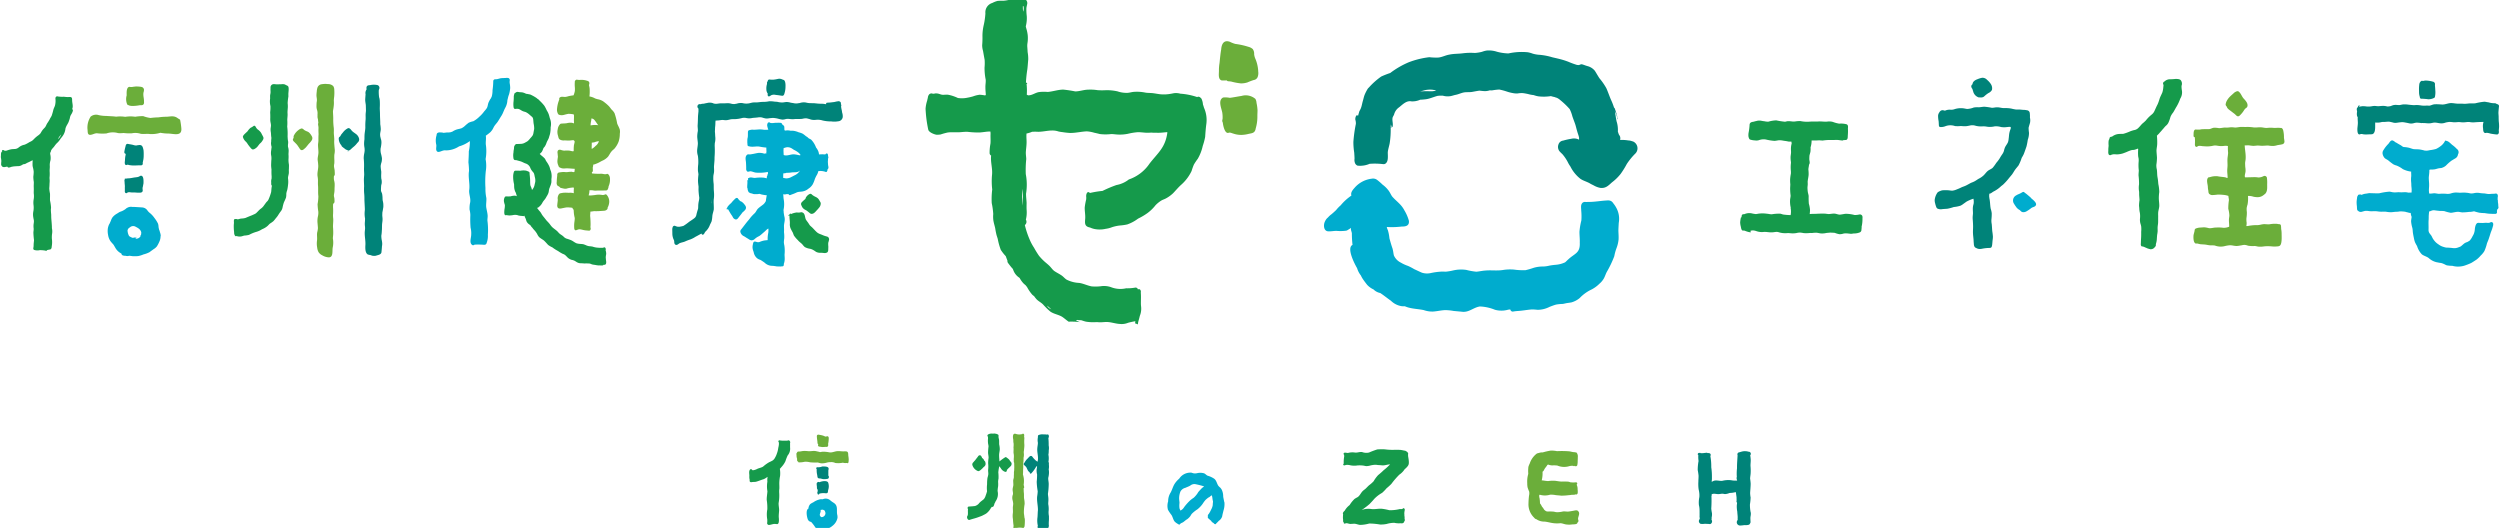
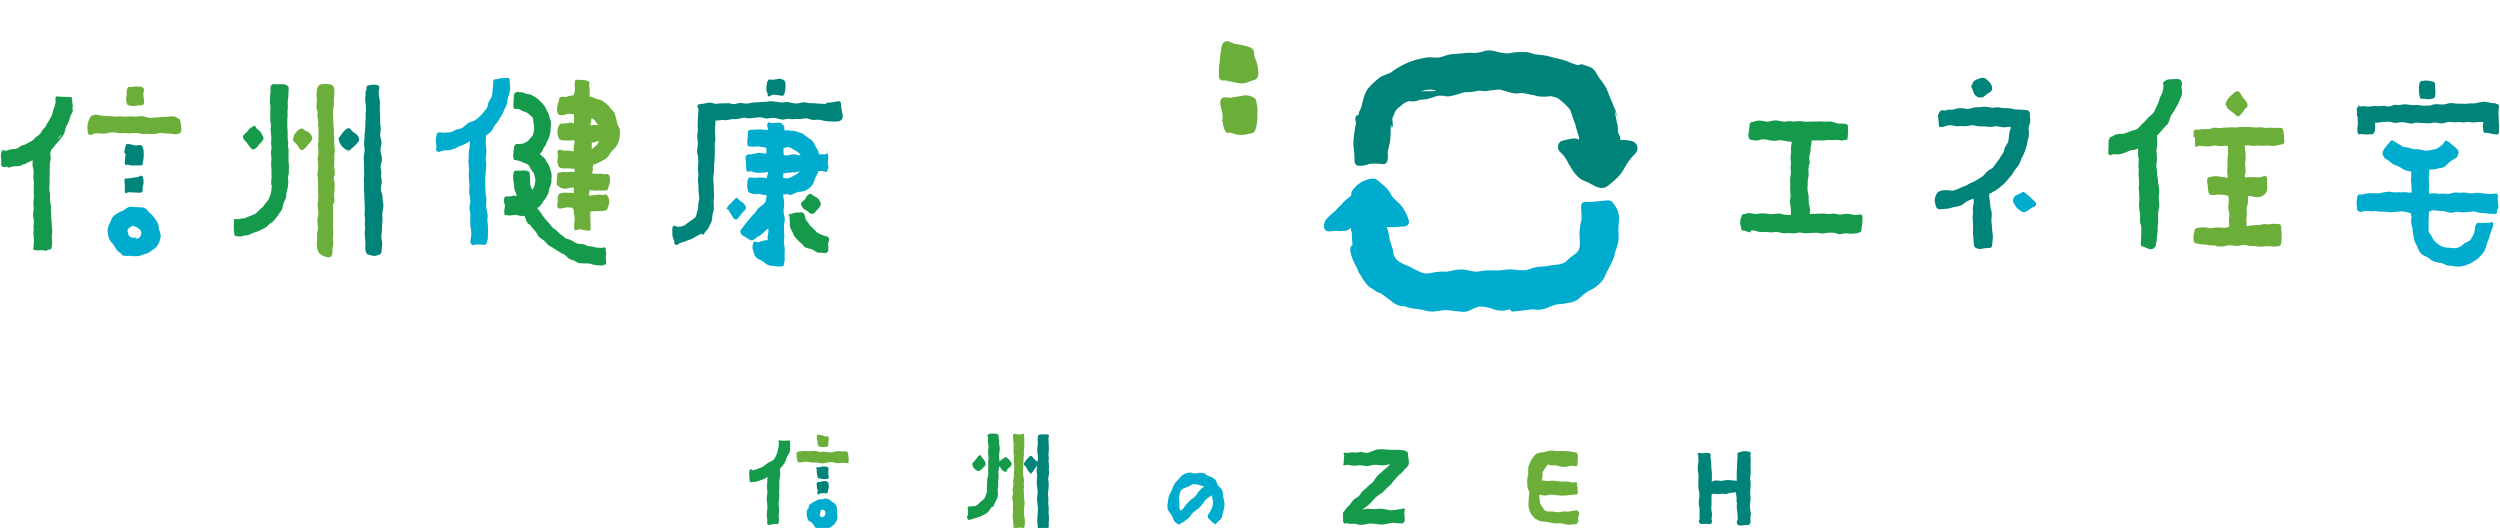
<svg xmlns="http://www.w3.org/2000/svg" width="412" height="87" viewBox="0 0 412 87">
  <defs>
    <clipPath id="clip-path">
      <rect id="長方形_1" data-name="長方形 1" width="412" height="87" transform="translate(0 -0.334)" fill="none" />
    </clipPath>
  </defs>
  <g id="zero_title" transform="translate(0.17 -0.075)">
    <g id="グループ_1" data-name="グループ 1" transform="translate(-0.17 0.409)" clip-path="url(#clip-path)">
      <path id="パス_1" data-name="パス 1" d="M171.515,84.9a3.493,3.493,0,0,1-.072-.8,4.019,4.019,0,0,0-.049-1.2c-.022-.282.039-.562.022-.844.006-.3-.069-.6-.077-.9a11.479,11.479,0,0,0,.128-1.608c0-.279-.065-.548-.08-.826a1.888,1.888,0,0,1,.006-.2,3.42,3.42,0,0,0,.116-.774,2.62,2.62,0,0,0-.046-.615.237.237,0,0,1,.008-.028,2.116,2.116,0,0,0,.03-.638c-.024-.176.041-.392-.068-.543,0-.033,0-.067,0-.1a2.968,2.968,0,0,0-.017-1.1,3.344,3.344,0,0,0,.055-.708,2.143,2.143,0,0,0-.01-.825,11.474,11.474,0,0,0-.049-1.22c.156-.144.095-.7-.2-.568a.315.315,0,0,0-.037.036.12.12,0,0,0-.07-.041,3.447,3.447,0,0,0-.468-.015,1.6,1.6,0,0,0-.871.121.177.177,0,0,0-.066.172c-.04.109,0,.229-.041.34a2.235,2.235,0,0,0,.023.727c.005.3-.072.591-.09.889-.071.647.163,1.273.1,1.921-.021.107-.039.215-.054.324a1.635,1.635,0,0,1-.286-.182,4.073,4.073,0,0,1-.61-.678c-.3-.275-.551.157-.753.341a2.387,2.387,0,0,0-.494.65c-.069.1-.219.179-.161.32a.063.063,0,0,0,.044.038.1.1,0,0,0,.047.08,1.545,1.545,0,0,1,.389.411c.009.017.018.035.026.052v0a1.588,1.588,0,0,0,.116.251.994.994,0,0,0,.342.447h0a.11.11,0,0,0,.044.029c-.009.094.039.21.146.216.064,0,.116-.055.155-.1a5.434,5.434,0,0,0,.7-.956c.032-.045.062-.09.095-.132a.911.911,0,0,1,.112-.07,4.69,4.69,0,0,1-.074.567,2.533,2.533,0,0,0,.077.826,12.016,12.016,0,0,1-.064,1.2,11.193,11.193,0,0,0,.165,1.563,7.711,7.711,0,0,1-.093.872c-.07.736.129,1.46.131,2.194,0,.013,0,.026,0,.038-.046.4-.038.8-.076,1.194a3.884,3.884,0,0,0,.061,1.394c-.107.2-.011.536.245.538a1.747,1.747,0,0,1,.61.058,1.466,1.466,0,0,0,.584-.022.282.282,0,0,0,.3-.327h0a.132.132,0,0,0,.027-.035.57.57,0,0,0,.036-.356c-.01-.161,0-.323,0-.485a6.654,6.654,0,0,0,.021-.918" transform="translate(1.361 -0.125)" fill="#008379" />
      <path id="パス_2" data-name="パス 2" d="M167.481,85.136c-.013-.265-.065-.526-.092-.791a8.1,8.1,0,0,1,.122-1.5,4.388,4.388,0,0,0-.085-.865c-.047-.325,0-.654-.041-.978-.031-.207-.019-.416-.033-.626,0-.032-.007-.064-.011-.1a.237.237,0,0,0,.092-.232c-.027-.12-.051-.239-.079-.359a4.351,4.351,0,0,0,.03-1,5.081,5.081,0,0,0-.155-.719c.037-.285.022-.57.034-.856a4.973,4.973,0,0,0,0-.891,4.106,4.106,0,0,0,.065-.962,2.122,2.122,0,0,0,.053-.759,1.415,1.415,0,0,1,.024-.482c.022-.314.071-.627.061-.941a6.033,6.033,0,0,1,0-1.036,1.534,1.534,0,0,0-.04-.3c0-.073.021-.146.018-.219-.006-.261-.227-.329-.345-.178l-.1.007a1.711,1.711,0,0,1-.906-.042c-.628-.232-.53.61-.445.979a2.177,2.177,0,0,0,.048.593,3.566,3.566,0,0,1-.022.639c.04.308-.008.616.009.923a2.676,2.676,0,0,1,.043.872,2.046,2.046,0,0,0,.018.515.081.081,0,0,0-.035.054c-.006.032.019.088.054.089.011.076.022.153.03.228,0,.212.009.424.011.636-.01.161-.015.321-.015.483a2.1,2.1,0,0,0-.039.545l0,.059a4.43,4.43,0,0,0-.015.5c-.007.193-.1.369-.109.563,0,.245.028.463.027.718-.019.271-.128.529-.121.8,0,.2.062.394.063.593,0,.05,0,.1-.006.152l-.011.037a1.523,1.523,0,0,0-.036.986,3.713,3.713,0,0,1,.079.446c.025.257-.052.5-.051.758,0,.287.034.574.005.863a3.052,3.052,0,0,0,.013,1.017,9,9,0,0,0,.1,1.045.347.347,0,0,0,0,.079c0,.019,0,.036-.005.055-.023.123-.068.328.093.376a.131.131,0,0,0,.135-.07.209.209,0,0,0,.069-.064h.026a1.252,1.252,0,0,0,.406-.017,2.515,2.515,0,0,1,.787.029.185.185,0,0,0,.236-.138.221.221,0,0,0,.065-.143,7.831,7.831,0,0,0,.048-1.044,1.334,1.334,0,0,0-.054-.344" transform="translate(1.348 -0.125)" fill="#6bae3a" />
      <path id="パス_3" data-name="パス 3" d="M165.205,75.817c-.074-.1-.132-.211-.213-.306a3.026,3.026,0,0,0-.374-.3.065.065,0,0,0-.056-.039.06.06,0,0,0-.039-.028.144.144,0,0,0-.137-.006,7.174,7.174,0,0,0-.948.683l-.023.026c-.014-.35-.058-.7-.055-1.051,0-.317.09-.624.107-.937a3.446,3.446,0,0,0-.089-.786c-.026-.219,0-.442-.018-.663,0-.233-.109-.455-.1-.687a.445.445,0,0,0-.028-.277h0a.068.068,0,0,0-.051-.025.141.141,0,0,0-.074-.036.215.215,0,0,0-.235-.08c-.181-.108-.418-.043-.624-.052a1.119,1.119,0,0,0-.719.15.228.228,0,0,0,.006.375.874.874,0,0,0,0,.267,3.538,3.538,0,0,0,.014.893,3.694,3.694,0,0,1,.07.4,9.767,9.767,0,0,0-.079,1c-.005.309.1.617.083.929a5.386,5.386,0,0,0-.07.884,4.832,4.832,0,0,1,0,1.052c-.024.255.043.508.024.763a3.651,3.651,0,0,1-.136.583,7.142,7.142,0,0,0-.063,1.039,5.207,5.207,0,0,0-.007,1.168l-.009.038a6.14,6.14,0,0,1-.223.683,1.573,1.573,0,0,1-.287.561c-.171.163-.374.294-.554.448a2.061,2.061,0,0,0-.327.348,1.472,1.472,0,0,1-.577.347c-.332.051-.673.061-1.008.092-.224-.005-.281.279-.148.417-.055.341.023.692-.05,1.035a.5.5,0,0,0,.13.737.344.344,0,0,0,.26-.022c.249-.084.5-.151.753-.223a9.009,9.009,0,0,0,.882-.3,3.031,3.031,0,0,0,.631-.282,2.287,2.287,0,0,0,.479-.281,2.857,2.857,0,0,0,.683-.837,1.791,1.791,0,0,1,.172-.2c.271.095.344-.279.433-.569a1.685,1.685,0,0,0,.164-.327,2.1,2.1,0,0,0,.333-1.713,6.258,6.258,0,0,1,.086-.76,3.989,3.989,0,0,0,0-.711,2.508,2.508,0,0,1,.065-.553,6.581,6.581,0,0,0-.033-1.043,7.463,7.463,0,0,1,.167-1.03c.07.126.173.238.256.356a1.262,1.262,0,0,0,.677.573l0,0c.227.079.339-.122.308-.3l.011-.016a1,1,0,0,0,.205-.216,4.382,4.382,0,0,0,.338-.32c.065-.067.154-.125.178-.221l0-.016a.457.457,0,0,0,0-.433.865.865,0,0,0-.172-.206" transform="translate(1.294 -0.126)" fill="#159a4b" />
      <path id="パス_4" data-name="パス 4" d="M159.805,77.38h0a.365.365,0,0,0,.233.022l.023-.012c.035.019.085-.009.083-.07a.2.2,0,0,1,.013-.026c.076.02.161-.071.215-.126a2.775,2.775,0,0,0,.388-.381c.239-.183.439-.385.343-.735a.455.455,0,0,0-.2-.369.92.92,0,0,0-.1-.206,1.718,1.718,0,0,0-.264-.256.588.588,0,0,0-.08-.192c-.158-.335-.452-.291-.613.013-.129.165-.274.348-.4.519q-.02.026-.036.051a3.43,3.43,0,0,0-.291.336.244.244,0,0,0-.058.043.211.211,0,0,0-.021.031.466.466,0,0,0-.1.364,1.539,1.539,0,0,0,.87.994" transform="translate(1.3 -0.105)" fill="#159a4b" />
      <path id="パス_5" data-name="パス 5" d="M200.158,82.172c-.031-.218-.1-.43-.109-.65a2.49,2.49,0,0,0-.14-.823,1.492,1.492,0,0,0-.345-.582,2.22,2.22,0,0,1-.314-.309c-.253-.368-.3-.87-.675-1.154a3.615,3.615,0,0,0-1.079-.5c-.227-.092-.37-.311-.606-.4a2.353,2.353,0,0,0-1.042-.043,1.75,1.75,0,0,1-.563.063,1.655,1.655,0,0,1-.439-.122,2.2,2.2,0,0,0-2.048.991,3.687,3.687,0,0,0-.824.969c-.236.433-.356.9-.588,1.317a2.669,2.669,0,0,0-.408,1.448,2.446,2.446,0,0,0-.031,1.383,6.35,6.35,0,0,0,.582.866c.209.333.266.741.5,1.054a2.113,2.113,0,0,0,.689.483.157.157,0,0,0,.008.033.057.057,0,0,0,.053.05c.037,0,.043-.034.064-.054a1.367,1.367,0,0,0,.188-.162c.118-.09.264-.125.389-.2.248-.157.446-.377.708-.517a2.626,2.626,0,0,0,.478-.467c.1-.146.159-.273.273-.418a5.5,5.5,0,0,1,.936-.746,4.472,4.472,0,0,0,.858-.906,4.441,4.441,0,0,1,.513-.68c.131-.112.264-.222.4-.333a.99.99,0,0,0,.2-.1,3.092,3.092,0,0,1,.381-.288c.122.314.1.661.2.979a1.136,1.136,0,0,1-.022.3c-.01.137-.01.22-.02.369a2.237,2.237,0,0,1-.272.73,4.343,4.343,0,0,1-.366.674.537.537,0,0,0-.179.4.29.29,0,0,0,.04.115.152.152,0,0,0-.021.169.135.135,0,0,0,.078.065c.147.14.3.281.453.409a.83.83,0,0,0,.39.354c.085.082.164.2.292.208a.2.2,0,0,0,.178-.153,3.362,3.362,0,0,0,.4-.4,1.388,1.388,0,0,0,.567-.748c.045-.323.136-.6.206-.929a3.487,3.487,0,0,0,.166-1.345,1.766,1.766,0,0,1-.089-.4m-3.48-2.1a4.047,4.047,0,0,0-.473.474,2.21,2.21,0,0,0-.421.549,4.527,4.527,0,0,1-.587.676,5.7,5.7,0,0,0-.577.427,8.309,8.309,0,0,0-1.021,1.14,1.33,1.33,0,0,1-.489.494.766.766,0,0,0-.126.069c-.045-.12-.1-.236-.141-.357a3.233,3.233,0,0,1,0-.909c-.01-.245-.063-.493-.065-.775a3.069,3.069,0,0,1,.219-1.106,1.257,1.257,0,0,1,.824-.612c.258-.125.536-.211.783-.357a1.11,1.11,0,0,1,.782-.256,12.888,12.888,0,0,1,1.514.386c-.071.054-.14.109-.216.156" transform="translate(1.532 -0.088)" fill="#00acce" />
      <path id="パス_6" data-name="パス 6" d="M230.319,74.8a.047.047,0,0,0-.012-.012c-.017-.13.089-.393-.085-.444a.549.549,0,0,0-.033-.058.33.33,0,0,0-.154-.123h0a.388.388,0,0,0-.042-.008.3.3,0,0,0-.17-.1c-.293-.038-.509-.116-.815-.138-.288-.017-.576-.02-.864-.014a9.317,9.317,0,0,1-1.674-.077,10.2,10.2,0,0,0-1.24.016,14.368,14.368,0,0,0-1.363.513,1.99,1.99,0,0,1-1.142-.084c-.4-.052-.788.142-1.19.081a2.764,2.764,0,0,0-1.082.059c-.2.036-.411-.072-.614-.029a.188.188,0,0,0-.109.31.175.175,0,0,0,.041.03c-.008.095.022.192.013.287a5.3,5.3,0,0,0-.082,1.064c0,.036,0,.072,0,.109-.13.1-.1.279.073.287a.073.073,0,0,0,.066-.013.144.144,0,0,0,.161-.045l0,0a1.964,1.964,0,0,1,.823.052,3.311,3.311,0,0,0,1.148.018,4.64,4.64,0,0,1,1.108.047,1.562,1.562,0,0,0,.4.065,2.739,2.739,0,0,0,.5-.073,4.313,4.313,0,0,1,.884-.149,2.863,2.863,0,0,1,.49.046c.262.005.486.033.754.053.42.017.821-.158,1.235-.168a8.995,8.995,0,0,1-1.068.973c-.286.283-.589.547-.9.8a5.3,5.3,0,0,0-.733,1,4.975,4.975,0,0,1-.746.661c-.181.16-.347.337-.517.509s-.425.32-.594.508c-.276.3-.437.708-.781.946a5.888,5.888,0,0,0-.515.3,5.059,5.059,0,0,0-.813,1.013,3.032,3.032,0,0,0-.809.924c-.144.134-.31.285-.3.5a.072.072,0,0,0,.04.061,3.1,3.1,0,0,0-.025.337,2.415,2.415,0,0,0,.024.6c-.008.166-.03.375.133.477a.1.1,0,0,0,.128.146.113.113,0,0,0,.116-.021c.3-.116.588.117.9.08.22,0,.439-.039.659-.023.288.032.555.157.843.187a5.964,5.964,0,0,0,1.535-.23,11.682,11.682,0,0,1,1.766.165,4.687,4.687,0,0,0,1.1-.092,4.529,4.529,0,0,1,1.255-.186,3.27,3.27,0,0,0,.921.077l.052,0h0c.064,0,.131,0,.193.006a.442.442,0,0,0,.394-.139.382.382,0,0,0,.094-.217c.123-.089.087-.261.041-.381l0-.013c0-.022,0-.045,0-.069a1.457,1.457,0,0,0-.033-.427h0c0-.108,0-.216-.009-.325a.323.323,0,0,0-.01-.075c.011-.137.031-.273.052-.427.068-.147.023-.409-.174-.418a.2.2,0,0,0-.172.121.662.662,0,0,0-.11.022,3.1,3.1,0,0,0-.348,0,6.734,6.734,0,0,1-1.707.187,9.138,9.138,0,0,0-1.2-.234c-.594-.063-1.18.12-1.775.038a3.313,3.313,0,0,0-1.223.049,2.306,2.306,0,0,0-.363.13c.015-.016.03-.03.045-.044a13.4,13.4,0,0,0,1.264-.966c.237-.263.495-.506.713-.784a5.442,5.442,0,0,1,1.343-1.048,7.133,7.133,0,0,0,.744-.765,9.02,9.02,0,0,0,.782-.71,13.592,13.592,0,0,1,1.313-1.525,3.084,3.084,0,0,0,.882-.9,3.05,3.05,0,0,0,.559-.58h0a.348.348,0,0,0,.025-.068c.24-.311,0-1.3-.03-1.588a.045.045,0,0,0,.011-.055" transform="translate(1.74 -0.11)" fill="#159a4b" />
      <path id="パス_7" data-name="パス 7" d="M258.141,84.022c-.22-.251-.579-.1-.86-.064-.239.044-.478.086-.72.117-.314.036-.628-.049-.943-.01a4.4,4.4,0,0,1-.871.121,1.831,1.831,0,0,1-.59-.083,6.516,6.516,0,0,0-.98-.03.906.906,0,0,1-.352-.057,2.726,2.726,0,0,1-.26-.2c-.129-.132-.18-.316-.32-.441a1.757,1.757,0,0,1-.128-.184,1.86,1.86,0,0,0-.185-.33c-.048-.062-.109-.114-.1-.2a7.281,7.281,0,0,0-.07-.783,1.1,1.1,0,0,1-.05-.5c.02-.014.018-.033.012-.053a.494.494,0,0,1,.121-.005,2.941,2.941,0,0,0,1.647-.018,3.861,3.861,0,0,1,.913.065c.3.046.6.044.894.092a9.392,9.392,0,0,0,1.253-.079,2.2,2.2,0,0,0,.45-.056,3.852,3.852,0,0,0,.58-.034.145.145,0,0,0,.091-.057c.135.088.323.018.375-.207a3.221,3.221,0,0,0-.017-.615,1.563,1.563,0,0,0-.164-.766.207.207,0,0,0-.129-.385,3.566,3.566,0,0,1-.937-.013,1.092,1.092,0,0,0-.363-.1c-.352-.019-.705-.011-1.058-.009-.342-.013-.683-.081-1.023-.126a5.251,5.251,0,0,0-1.192.045,7.27,7.27,0,0,1-.806-.1,1.628,1.628,0,0,0-.244-.012,4.814,4.814,0,0,0,.136-1.438c.186-.078.239-.294.338-.452.131-.222.321-.405.443-.634a.477.477,0,0,1,.132-.09,2.1,2.1,0,0,0,.693.144,4.16,4.16,0,0,1,.845.026,2.883,2.883,0,0,0,1.814.136,2.167,2.167,0,0,1,.739-.1c.087.009.157.106.246.046a.19.19,0,0,0,.053-.052.326.326,0,0,0,.142.088.272.272,0,0,0,.287-.2,3.322,3.322,0,0,0,.06-.709c.012-.2.021-.4.02-.6a.985.985,0,0,0-.206-.748,2.591,2.591,0,0,0-.541-.082c-.266-.032-.52-.128-.791-.137a15.582,15.582,0,0,0-1.89-.017,4.285,4.285,0,0,0-1.05-.089,9.989,9.989,0,0,0-1.312.3,1.463,1.463,0,0,0-.636.093,1.051,1.051,0,0,0-.338.1,3.334,3.334,0,0,0-1.155,1.626,3.529,3.529,0,0,0-.22.54,5.411,5.411,0,0,0-.023,1.143c-.01.044-.02.089-.028.132a4.365,4.365,0,0,0-.139,1.449,3.015,3.015,0,0,0,.057.687,5.773,5.773,0,0,0,.259.683,1.718,1.718,0,0,1-.026.679,11.707,11.707,0,0,0-.089,1.294,3.036,3.036,0,0,0,.9,2.293c.034.038.072.081.107.119a.562.562,0,0,0,.306.172,1.687,1.687,0,0,1,.161.1,2.257,2.257,0,0,0,1.155.287c.459.035.894.177,1.349.241a4.72,4.72,0,0,0,1.272.025c.373.011.705.2,1.077.217a3.334,3.334,0,0,0,.912-.022,2.559,2.559,0,0,0,.5-.037.358.358,0,0,0,.269-.119.453.453,0,0,0,.1-.2.16.16,0,0,0,.081-.071c.124-.165-.036-.35-.019-.526.026-.406.378-.862.024-1.218" transform="translate(1.959 -0.109)" fill="#6bae3a" />
      <path id="パス_8" data-name="パス 8" d="M286.356,84.246a6.245,6.245,0,0,1-.127-1.341,9.6,9.6,0,0,0,.112-1.138,4.617,4.617,0,0,1-.079-.789c.032-.495.08-.988.087-1.484a8.166,8.166,0,0,0-.09-.827c0-.306.075-.607.086-.913a7.792,7.792,0,0,0-.019-1.126c-.023-.354.044-.7.033-1.07a5.551,5.551,0,0,0-.086-.752.342.342,0,0,0-.267-.586,2.019,2.019,0,0,0-1.168-.011c-.173.055-.352.1-.524.15a.357.357,0,0,0-.122.434c-.03.715-.107,1.423-.092,2.141a7.613,7.613,0,0,0-.031,1.453c-.1.157.007.43.056.585h0a3.758,3.758,0,0,1-1.027-.06,4.145,4.145,0,0,0-1.416.1c-.49.06-1-.176-1.482.03a1.445,1.445,0,0,1-.283.131,4.024,4.024,0,0,0,.047-.738,10.552,10.552,0,0,0-.109-1.664,9.027,9.027,0,0,0-.148-1.817c.182-.391-.1-.549-.465-.513-.088-.081-.217-.048-.324-.035-.191.015-.381.052-.573.054a1.462,1.462,0,0,1-.281-.017c-.024-.059-.077-.076-.138-.022l-.026,0a.213.213,0,0,0-.264.24l0,.006c-.011.021.005.072.035.055a.325.325,0,0,0,.048.043,5.31,5.31,0,0,0,.041.988,8.26,8.26,0,0,0-.137,1.485,8.887,8.887,0,0,1,.138.908c.011.337-.031.673-.03,1.009a6.237,6.237,0,0,0,.048,1.293,3.886,3.886,0,0,1,.112,1.252,4.492,4.492,0,0,0-.075,1.3,3.568,3.568,0,0,1,.107.794c.01.273,0,.623.01.906a1.341,1.341,0,0,0,.032.484l0,.018a.276.276,0,0,1-.006.029c-.029.059-.03.13-.075.181a.481.481,0,0,0,.219.692,2.177,2.177,0,0,0,.671-.009c.217,0,.432.027.649.022a.776.776,0,0,0,.28.024.477.477,0,0,0,.186-.727.54.54,0,0,0,.029-.187c0-.062,0-.125,0-.187a2,2,0,0,0,.05-.71,6.36,6.36,0,0,1-.112-.744,19.878,19.878,0,0,0,.026-2.191.038.038,0,0,0,.021.025c.027.062.084-.013.037-.04a.048.048,0,0,0,0-.021l0-.005a.066.066,0,0,0-.02-.058.181.181,0,0,0-.007-.07c.034-.008.068-.018.1-.028.331-.129.668.018,1.006.005.26.008.513-.082.773-.063a1.583,1.583,0,0,0,.335.058,1.969,1.969,0,0,0,.686-.16c.159-.042.325-.025.487-.052.205-.014.409-.089.616-.1.02.3.088.6.108.9,0,.141,0,.281.011.42-.006.042-.011.084-.013.128a.276.276,0,0,0,.085.284,1.94,1.94,0,0,1-.039.357,4.375,4.375,0,0,0,.075,1.116c.011.367.083.732.063,1.1a1.193,1.193,0,0,0,.01.272.541.541,0,0,0,.4.92,5.484,5.484,0,0,0,.7-.072,1.876,1.876,0,0,0,.769-.07.441.441,0,0,0,.164-.215c.132-.113.057-.412.065-.576a3.183,3.183,0,0,1,0-.49,2.457,2.457,0,0,0,.059-.717M279.873,81.3l-.006.018c0-.02-.007-.04-.011-.06C279.861,81.277,279.867,81.29,279.873,81.3Zm0,.066v0" transform="translate(2.161 -0.109)" fill="#008379" />
      <path id="パス_9" data-name="パス 9" d="M136.307,82.6a4.159,4.159,0,0,1-.548-.385A1.15,1.15,0,0,0,134.5,82c-.126.021-.283-.016-.415.009a3.012,3.012,0,0,0-1.152.5,3.222,3.222,0,0,0-.489.279,1.153,1.153,0,0,0-.318.759c-.485.2-.258,1.394-.1,1.776a.659.659,0,0,0,.541.414,6.347,6.347,0,0,1,.586.742.989.989,0,0,0,.709.5l-.041,0a1.4,1.4,0,0,0,.525.028.266.266,0,0,0,.189-.234,1.817,1.817,0,0,0,.526.1,1.972,1.972,0,0,0,1-.465,2.21,2.21,0,0,0,.854-1.33,1.787,1.787,0,0,0-.055-.572c-.123-.726.181-1.419-.552-1.9M134.89,84.54a.675.675,0,0,1-.559.413c-.177.005-.276-.185-.33-.329h0c-.022-.285.226-.564.121-.86a.967.967,0,0,0,.245-.042.622.622,0,0,1,.441.173h0a1.327,1.327,0,0,1,.129.4c0,.082-.04.162-.047.245" transform="translate(1.104 -0.063)" fill="#00acce" />
      <path id="パス_10" data-name="パス 10" d="M133.613,81.09c.028.208.259.215.3.008a2.983,2.983,0,0,1,.784-.088c.179.011.39.074.549-.033.11-.127.081-.306.113-.461a1.828,1.828,0,0,0,.031-1.161c-.1-.507-1.13-.308-1.454-.133a.274.274,0,0,0-.425.141.087.087,0,0,0-.035.125c-.021.21.057.415.036.63a.469.469,0,0,0,.06.24c.022.042.072.075.066.13a1.326,1.326,0,0,1-.012.283.327.327,0,0,0-.007.319" transform="translate(1.116 -0.08)" fill="#008379" />
      <path id="パス_11" data-name="パス 11" d="M134.384,76.64a1.761,1.761,0,0,1-.767.121c-.2-.032-.3.225-.145.289,0,.053,0,.112,0,.158a3.271,3.271,0,0,0,.1.877.88.88,0,0,0,.051.3c.005.193.216.223.382.225.2.011.378.1.576.11a2.41,2.41,0,0,0,.589-.035.335.335,0,0,0,.242-.094.35.35,0,0,0-.008-.446l-.015-.014c.019-.3-.006-.609.015-.909.245-.647-.612-.583-1.015-.583" transform="translate(1.115 -0.094)" fill="#008379" />
      <path id="パス_12" data-name="パス 12" d="M138.434,74.175a2.132,2.132,0,0,0-.5-.012c-.315.006-.629-.056-.944-.04-.409,0-.79.2-1.192.215-.066-.006-.134-.011-.2-.014a5.088,5.088,0,0,0-1.13-.107c-.145.018-.289.045-.432.071a.8.8,0,0,0-.143-.049c-.173-.048-.351-.075-.524-.12-.464-.089-.93.074-1.4-.007a5.848,5.848,0,0,0-.664-.017c-.208.014-.411.076-.621.088-.121.01-.273-.031-.362.074a.548.548,0,0,0-.112.211.136.136,0,0,0-.043.207l.013.012a1.66,1.66,0,0,0,.083.675q.006.02.015.042a.779.779,0,0,0,.02.348,1.955,1.955,0,0,1,.213.185.067.067,0,0,0,.127.03,2.969,2.969,0,0,0,.83-.085,2.84,2.84,0,0,1,.948.081,9.045,9.045,0,0,0,1.225.03c.216.032.412.126.633.138a2.858,2.858,0,0,0,.949-.134,3.047,3.047,0,0,1,.395-.064.1.1,0,0,0,.065.014,1.5,1.5,0,0,1,.878.126,3.6,3.6,0,0,0,1.174-.032c.136-.029.27.053.409.042a3.609,3.609,0,0,0,.362-.009.1.1,0,0,0,.113.036c.175-.081.122-.354.158-.515a3.951,3.951,0,0,0-.071-.723c-.02-.243.028-.624-.275-.7" transform="translate(1.092 -0.109)" fill="#6bae3a" />
      <path id="パス_13" data-name="パス 13" d="M133.74,73.014c-.111.224-.008.381.24.387.113.014.227.038.34.053.253.033.5-.034.758-.016.25.043.358-.271.271-.464a4.109,4.109,0,0,0,.109-.873c.021-.163-.015-.421-.228-.413a.458.458,0,0,0-.186.041c-.159.045-.3-.071-.443-.123a3.844,3.844,0,0,0-.671-.157c-.3-.083-.475.026-.42.347,0,.283.067.561.09.844,0,.135.011.3.14.373" transform="translate(1.116 -0.124)" fill="#6bae3a" />
      <path id="パス_14" data-name="パス 14" d="M128.989,72.357c-.106-.021-.212.038-.316.046s-.2,0-.337.005a5.424,5.424,0,0,1-.665-.018c-.086,0-.167-.041-.253-.04a.17.17,0,0,0-.172.218.236.236,0,0,0,.075.123,2.392,2.392,0,0,1,0,.38,3.744,3.744,0,0,1-.1.531,3.83,3.83,0,0,1-.231.941,3.37,3.37,0,0,1-.3.667,1.267,1.267,0,0,1-.379.453,4.408,4.408,0,0,1-.581.29,7.233,7.233,0,0,0-.743.5,2.78,2.78,0,0,1-.325.264c-.273.147-.58.2-.863.319a2.194,2.194,0,0,1-.636.236.709.709,0,0,1-.216,0,.449.449,0,0,0-.133-.15.2.2,0,0,0-.224.029c-.258.28-.13.715-.132,1.059a1.988,1.988,0,0,0,.06.683A.364.364,0,0,0,122.5,79a.247.247,0,0,0,.136.232.486.486,0,0,0,.255,0c.208-.03.417-.016.624-.044.442-.113.862-.308,1.3-.433a2.514,2.514,0,0,0,.621-.385c0,.012.006.024.009.036a.7.7,0,0,1-.022.241,3.489,3.489,0,0,0,.005.533,4.511,4.511,0,0,0,.007,1.569c-.029.47-.121.932-.116,1.407a8.5,8.5,0,0,1,.1,1.561,4.64,4.64,0,0,0-.011,1.664,4.638,4.638,0,0,1,0,.488.314.314,0,0,0,.243.428c.354,0,.694-.191,1.054-.171a2.762,2.762,0,0,0,.363.033c.219-.049.244-.334.259-.521a3.749,3.749,0,0,0-.024-.629c-.012-.363.035-.725.058-1.086.016-.411-.1-.814-.082-1.224a7.078,7.078,0,0,0,.1-1.65,3.683,3.683,0,0,1,.02-.722c.022-.381-.024-.762,0-1.143a6.566,6.566,0,0,1,.123-.962,4.268,4.268,0,0,0-.04-1.176h0v0a1.5,1.5,0,0,0,.2-.22,4.792,4.792,0,0,0,.328-.387,3.492,3.492,0,0,0,.4-.662,7.585,7.585,0,0,1,.361-.934,1.7,1.7,0,0,0,.4-1.307c-.006-.236.007-.472-.01-.706a.357.357,0,0,0-.189-.477" transform="translate(1.036 -0.119)" fill="#159a4b" />
      <path id="パス_15" data-name="パス 15" d="M47.18,27.156a2.631,2.631,0,0,1,.013.5,4.524,4.524,0,0,1-.02.482c.009.126.005.251.008.377.011.352-.165.679-.137,1.032a3.835,3.835,0,0,1,0,1.063,6.593,6.593,0,0,1-.141.869,2.336,2.336,0,0,0-.146.612,2.235,2.235,0,0,1-.052.608c-.1.268-.221.53-.344.788a7.13,7.13,0,0,0-.233.9,1.517,1.517,0,0,1-.337.64c-.134.184-.26.372-.378.566a3.526,3.526,0,0,1-.384.5,4.274,4.274,0,0,1-.41.493,4.633,4.633,0,0,1-.536.378c-.158.121-.277.282-.426.412a3.154,3.154,0,0,1-.9.533,3.336,3.336,0,0,1-.979.44,6.066,6.066,0,0,0-1.16.485,4.178,4.178,0,0,1-.783.118c-.141.029-.275.086-.415.119a1.425,1.425,0,0,1-.59.022c-.1-.012-.2-.055-.3-.062a.161.161,0,0,1-.207-.029.926.926,0,0,1-.162-.6,7.6,7.6,0,0,1-.056-1.256,2.491,2.491,0,0,0,.023-.387c-.012-.173-.042-.385.1-.518a.1.1,0,0,1,.1-.021.324.324,0,0,1,.1.013c.111-.048.236.047.352.04.144-.017.278-.079.42-.106.1-.02.21-.022.314-.033a2.437,2.437,0,0,0,.544-.1c.245-.11.495-.209.743-.313a5.593,5.593,0,0,0,.583-.246,1.924,1.924,0,0,0,.381-.2c.2-.182.377-.383.569-.57a3.364,3.364,0,0,1,.325-.259,2.147,2.147,0,0,0,.314-.313c.095-.132.189-.265.289-.392a3.029,3.029,0,0,1,.274-.36,1.124,1.124,0,0,0,.294-.383,8.2,8.2,0,0,0,.432-1.216c.025-.175.03-.352.047-.527a4.452,4.452,0,0,1,.077-.52.131.131,0,0,1-.032-.03c-.129-.156-.065-.375-.085-.561a1.478,1.478,0,0,1,.061-.566,3.9,3.9,0,0,0,.009-.405,8.532,8.532,0,0,1-.02-1.111,6.259,6.259,0,0,1-.061-.642c0-.272.017-.542.026-.813a3,3,0,0,0,0-.759,2.361,2.361,0,0,1-.038-.785c.032-.2.046-.4.078-.6a.568.568,0,0,0,.009-.143,2.289,2.289,0,0,1-.095-.61c.008-.11.022-.22.033-.33-.02-.213.054-.422.018-.633-.054-.281-.036-.567-.08-.849a2.3,2.3,0,0,1-.027-.654,3.78,3.78,0,0,0,.05-.438c0-.3-.114-.589-.115-.891-.012-.22.017-.441,0-.66.013-.221-.019-.441-.014-.662a6.057,6.057,0,0,0,.043-.982,3.306,3.306,0,0,1-.052-1.258,4.916,4.916,0,0,1,0-.558,2.646,2.646,0,0,0,.073-.513,5.323,5.323,0,0,1-.005-.671.554.554,0,0,1,.126-.441A.543.543,0,0,1,44.6,14c.217-.03.431.042.649.022.245,0,.489,0,.731-.015a1.372,1.372,0,0,1,.517.029c.088.035.167.089.252.13a2.441,2.441,0,0,1,.247.122c.163.126.156.417.153.607s-.033.4-.045.592c-.012.182,0,.365,0,.547a8.462,8.462,0,0,0-.122,1.089,4.912,4.912,0,0,1,.03.644c-.012.325-.069.7-.05,1.019.039.4-.045.79-.039,1.186a6.34,6.34,0,0,1-.014,1.007,9.648,9.648,0,0,1,.063,1.605c.013.224.02.449.051.671a1.343,1.343,0,0,1,.032.537,2.515,2.515,0,0,0-.018.529,2.153,2.153,0,0,1,.109.649c0,.212-.031.421-.026.634a4.328,4.328,0,0,1,0,.749,3.953,3.953,0,0,0,.058.808" transform="translate(0.424 -0.462)" fill="#159a4b" />
      <path id="パス_16" data-name="パス 16" d="M42.88,22.54a.5.5,0,0,1,.068.5,2.319,2.319,0,0,1-.32.492c-.086.1-.2.183-.286.282-.074.078-.129.17-.2.248a1.7,1.7,0,0,1-.642.583.31.31,0,0,1-.146.05.3.3,0,0,1-.146.027.664.664,0,0,1-.3-.222,5.584,5.584,0,0,1-.364-.45c-.133-.157-.224-.357-.357-.5a.74.74,0,0,0-.167-.169,1.5,1.5,0,0,1-.176-.207,1.469,1.469,0,0,1-.25-.529c.007-.259.354-.522.529-.7.076-.068.153-.134.224-.208.055-.078.107-.16.17-.233a1.691,1.691,0,0,1,.233-.254.6.6,0,0,1,.218-.154,1.833,1.833,0,0,0,.324-.2c.166-.156.313-.091.411.1a1.469,1.469,0,0,0,.318.417,2.108,2.108,0,0,1,.555.538,3.215,3.215,0,0,1,.151.286c.049.1.112.2.159.3" transform="translate(0.435 -0.422)" fill="#159a4b" />
      <path id="パス_17" data-name="パス 17" d="M50.931,22.609a.646.646,0,0,1-.027.559,2.8,2.8,0,0,1-.471.58c-.205.229-.38.486-.594.705-.214.178-.5.525-.793.307a.809.809,0,0,1-.206-.273c-.155-.2-.273-.426-.445-.614-.129-.138-.276-.282-.406-.415a.669.669,0,0,1-.141-.156.335.335,0,0,1,.056-.473.666.666,0,0,1,.1-.53,2.431,2.431,0,0,1,.651-.751,1.449,1.449,0,0,1,.478-.275c.215-.068.372.118.52.242a2.64,2.64,0,0,0,.436.219,1.306,1.306,0,0,1,.333.176,2.39,2.39,0,0,1,.506.7" transform="translate(0.494 -0.419)" fill="#6bae3a" />
      <path id="パス_18" data-name="パス 18" d="M54.627,28.287a4.276,4.276,0,0,1,.021.6.3.3,0,0,1-.133.244,2.662,2.662,0,0,0,.005.664,3.288,3.288,0,0,1,.11.6,7.1,7.1,0,0,1-.017.717c-.006.187,0,.375-.019.562-.014.224-.08.442-.088.666,0,.2.079.378.087.573.011.132.012.266.013.4a.464.464,0,0,1-.056.243.264.264,0,0,1-.164.138,4.478,4.478,0,0,0-.009.83,9.974,9.974,0,0,1-.019,1.041,5.413,5.413,0,0,0,.037.638c.028.522-.078,1.04-.021,1.562.017.3.028.606.018.909-.009.245-.047.489-.057.735a3.956,3.956,0,0,1-.024,1.516c-.11.547.145,1.682-.72,1.612a2.406,2.406,0,0,1-1.036-.35,1.454,1.454,0,0,1-.581-.51,1.92,1.92,0,0,1-.219-.715,3.771,3.771,0,0,1-.033-1.2c.054-.441-.044-.885.028-1.325a3.614,3.614,0,0,0,.121-.709c-.006-.25-.043-.555-.059-.793a3.519,3.519,0,0,1,.059-1.139,2.729,2.729,0,0,0,.064-.8,9.879,9.879,0,0,1-.118-1.228,7.967,7.967,0,0,0,.128-1.31c-.083-.593,0-1.192-.06-1.786-.023-.315,0-.63-.009-.945a4.727,4.727,0,0,0-.068-.583c-.082-.655.192-1.286.1-1.942-.008-.274-.069-.54-.082-.813,0-.371.119-.729.129-1.1.008-.477-.088-.96-.06-1.438a5.26,5.26,0,0,0,.059-.546c0-.168-.006-.335,0-.5,0-.19.01-.379.024-.569-.014-.242-.021-.484-.022-.727a4,4,0,0,0,.007-.44c-.023-.137-.045-.275-.067-.412a1.971,1.971,0,0,1,.047-.366,1.594,1.594,0,0,1-.049-.39,1.249,1.249,0,0,0-.073-.32,2.473,2.473,0,0,1-.013-.449,2.127,2.127,0,0,1,.007-.34,1.963,1.963,0,0,0-.118-.644,2.1,2.1,0,0,1-.06-.56c0-.139.009-.279.013-.417,0-.182.057-.357.055-.539.007-.26-.068-.511-.073-.769a4.674,4.674,0,0,1,.046-.62,2.758,2.758,0,0,1,.111-.661.856.856,0,0,1,.624-.562,5.762,5.762,0,0,1,.671-.068c.157.007.314.023.471.033a1.2,1.2,0,0,1,.847.339,1.131,1.131,0,0,1,.164.594,6.791,6.791,0,0,1-.019,1.182,5.391,5.391,0,0,0-.054.611,4.7,4.7,0,0,1-.042,1.084c-.021.244-.09.483-.1.729.013.437.057.882.044,1.317a10.563,10.563,0,0,0,.091,1.381,5.6,5.6,0,0,1,.006.7c0,.394.065.785.074,1.178a5.45,5.45,0,0,0,.01.888c.017.285.05.568.077.852a3.125,3.125,0,0,1-.074.767,7.037,7.037,0,0,0-.007.714,5.687,5.687,0,0,1,0,.741,2.3,2.3,0,0,0-.052.46c.018.26.095.51.115.769" transform="translate(0.522 -0.462)" fill="#6bae3a" />
      <path id="パス_19" data-name="パス 19" d="M58.645,23.012a.681.681,0,0,1-.134.446c-.066.08-.146.147-.212.228a3.526,3.526,0,0,1-.635.644c-.16.134-.308.279-.463.416-.095.079-.22.172-.349.122a.928.928,0,0,0-.012.129c.006.025-.005.069-.038.067s-.039-.048-.03-.072a.44.44,0,0,0,0-.15,1.452,1.452,0,0,0-.244-.074,1.507,1.507,0,0,1-.291-.2c-.134-.1-.276-.2-.4-.314a.3.3,0,0,1-.112-.2,1.713,1.713,0,0,1-.448-1.147.341.341,0,0,1,.11-.246.376.376,0,0,0,.119-.1,1.766,1.766,0,0,0,.16-.274c.1-.138.216-.267.324-.4a2.324,2.324,0,0,1,.817-.675c.193-.062.345.1.47.224a1.816,1.816,0,0,0,.255.294c.164.152.358.263.53.4a1.353,1.353,0,0,1,.584.876" transform="translate(0.548 -0.42)" fill="#008379" />
      <path id="パス_20" data-name="パス 20" d="M62.591,33.755a4.764,4.764,0,0,1,.006.48c-.019.144-.05.286-.071.431s-.051.289-.083.432c-.016.165-.016.331-.021.5.005.249.059.494.042.744,0,.286-.074.563-.081.849-.014.332,0,.666-.037,1a5.086,5.086,0,0,1-.082.773,4.206,4.206,0,0,0,.059.682,3.325,3.325,0,0,1,.087.606,1.815,1.815,0,0,1-.039.449c-.017.3-.042.606-.078.907,0,.422-.415.52-.758.607a1.14,1.14,0,0,1-.59.073.776.776,0,0,1-.272-.05,1.769,1.769,0,0,0-.249-.085,1.609,1.609,0,0,1-.408-.1c-.455-.3-.4-1.15-.372-1.633.019-.614-.112-1.221-.116-1.835-.007-.288.052-.571.058-.858a3.919,3.919,0,0,0-.035-.449,4.172,4.172,0,0,1-.006-.448,6.586,6.586,0,0,0,.037-.705A4.321,4.321,0,0,1,59.522,35c.013-.133.027-.266.029-.4-.018-.528-.056-1.056-.074-1.583a8.847,8.847,0,0,0-.051-1.144,9.225,9.225,0,0,1,0-1.042c-.006-.321-.025-.642-.033-.964s.026-.62.047-.928c0-.4-.048-.79-.025-1.184a11.46,11.46,0,0,0-.053-1.533,4.04,4.04,0,0,1,.069-.721,3.933,3.933,0,0,0,.087-.591c0-.128-.015-.255-.019-.383a3.952,3.952,0,0,1-.076-.705,5.2,5.2,0,0,1,.062-.75c0-.274,0-.547.019-.82.038-.386.121-.767.125-1.158a9.988,9.988,0,0,1,.04-1.207c.029-.3,0-.592.007-.888.006-.207.039-.413.055-.62-.008-.319-.012-.639-.025-.958-.035-.287-.1-.572-.1-.862.014-.3.041-.6.061-.9a1.026,1.026,0,0,1,.164-.789c-.009-.188-.057-.392.075-.55s.335-.138.508-.163a2.752,2.752,0,0,1,1.251,0,.494.494,0,0,1,.262.608,1,1,0,0,0-.083.256,6.463,6.463,0,0,0,.043,1.035c.012.127.063.244.086.368.016.1.027.2.037.3a11.531,11.531,0,0,1,0,1.18c0,.358.036.72.034,1.076,0,.535.052,1.069.044,1.605a6.68,6.68,0,0,1,.083.762c.021.362-.138.706-.1,1.068a1.646,1.646,0,0,0,.08.435,1.9,1.9,0,0,0,.087.324,1.987,1.987,0,0,1,.041.562,5.349,5.349,0,0,1-.134.864,2.563,2.563,0,0,0,.048.8,6.252,6.252,0,0,1,.172.786,2.552,2.552,0,0,1-.062.66,3.205,3.205,0,0,0-.148.629,5.677,5.677,0,0,0,.095.885,4.362,4.362,0,0,1-.005.5,5.315,5.315,0,0,0,.015.705,1.97,1.97,0,0,1,.074.609,1.642,1.642,0,0,1-.032.281,1.452,1.452,0,0,0-.057.206,7.89,7.89,0,0,0-.037.882c.032.213.174.388.2.6a4.824,4.824,0,0,1,.058.59,3.375,3.375,0,0,0,.022.427,3.655,3.655,0,0,1,.106.586" transform="translate(0.578 -0.461)" fill="#008379" />
      <path id="パス_21" data-name="パス 21" d="M135.558,39.442a3.623,3.623,0,0,1-.145.571,3.662,3.662,0,0,0,.014.613c0,.162-.007.323-.015.485a.743.743,0,0,1-.091.411.365.365,0,0,1-.239.146.743.743,0,0,1-.357.034c-.171-.018-.341-.035-.513-.042a1.476,1.476,0,0,1-.764-.129c-.153-.083-.286-.2-.44-.283a1.972,1.972,0,0,0-.56-.24,2.539,2.539,0,0,1-.9-.287,2.857,2.857,0,0,1-.409-.451c-.232-.242-.524-.42-.731-.686a4.733,4.733,0,0,1-.657-.772c-.074-.169-.121-.348-.2-.513a7.028,7.028,0,0,1-.352-.675,1.729,1.729,0,0,1-.119-.641c.046-.484-.077-.968-.048-1.453a.214.214,0,0,0-.088,0c-.061.059-.119.006-.091-.066a.049.049,0,0,1,.039-.033c.063,0,.1-.064.156-.091a.141.141,0,0,1,.256-.066,2.794,2.794,0,0,1,.425-.156,3.345,3.345,0,0,1,.5-.1,1.934,1.934,0,0,0,.58-.005.384.384,0,0,1,.213-.028c.606.1.5.759.7,1.185.1.185.242.348.364.522.112.153.2.325.32.469.106.112.228.207.341.311.279.272.528.572.82.831a1.94,1.94,0,0,0,.56.3c.2.069.4.165.6.242.131.044.263.084.4.122a.678.678,0,0,1,.253.1.514.514,0,0,1,.174.375" transform="translate(1.082 -0.339)" fill="#159a4b" />
      <path id="パス_22" data-name="パス 22" d="M134.159,33.463a1.075,1.075,0,0,1-.3.818,4.312,4.312,0,0,1-.353.4c-.242.271-.526.642-.934.577a.577.577,0,0,1-.266-.163c-.159-.123-.314-.251-.475-.37-.091-.06-.191-.1-.285-.159a1.174,1.174,0,0,1-.461-.453c-.048-.1-.093-.208-.14-.311A.452.452,0,0,1,131,33.39a5.678,5.678,0,0,1,.64-.585.689.689,0,0,1,.133-.321,1.377,1.377,0,0,1,.579-.5c.188-.083.328.069.452.188a3.445,3.445,0,0,0,.552.318,1.546,1.546,0,0,1,.34.227,1.483,1.483,0,0,1,.236.327,4.216,4.216,0,0,1,.228.419" transform="translate(1.097 -0.356)" fill="#159a4b" />
      <path id="パス_23" data-name="パス 23" d="M137.85,18.692a1.874,1.874,0,0,1,.089.711.806.806,0,0,1-.768.7,3.53,3.53,0,0,1-1.113.02,6.073,6.073,0,0,1-1.429-.155,2.785,2.785,0,0,0-.964-.12,3.362,3.362,0,0,1-.611.023,1.746,1.746,0,0,1-.59-.139c-.139-.037-.281-.062-.417-.11-.09-.007-.179-.011-.269-.015a4.213,4.213,0,0,0-.548.094,6,6,0,0,1-.631.021,5.292,5.292,0,0,0-.692.022,1.533,1.533,0,0,1-.366.008c-.205-.006-.451-.049-.647-.056a1.72,1.72,0,0,0-.464.071,1.543,1.543,0,0,1-.47.052,4.281,4.281,0,0,1-.642-.135,4.018,4.018,0,0,0-.907-.138c-.2.013-.393.034-.588.052a1.739,1.739,0,0,1-.581.035,4.052,4.052,0,0,1-.586-.154,1.6,1.6,0,0,0-.6-.03c-.328.058-.662.061-.992.1a2.572,2.572,0,0,1-.619.069,5,5,0,0,1-.584-.092,1.841,1.841,0,0,0-.493.031,5.243,5.243,0,0,1-1.075.182c-.262.018-.527-.005-.788.031-.108.025-.215.052-.322.076a2.259,2.259,0,0,1-.5.078c-.178.005-.354-.036-.53-.043-.258,0-.509.07-.765.081-.138,0-.276.021-.414.03a2.493,2.493,0,0,1-.021.3,5.844,5.844,0,0,1-.052.807c-.006.243-.018.486-.029.728.035.246.038.495.051.743a2.878,2.878,0,0,1-.007.832c-.018.111-.043.22-.063.331-.006.132-.011.265-.016.4a13.8,13.8,0,0,1-.014,1.767c-.017.189-.006.354-.014.537-.022.386-.066.772-.09,1.158.006.275.033.548.012.823-.015.226-.084.446-.112.671a6.89,6.89,0,0,0,.052,1.358c.012.275.005.55.013.825s.051.571.051.858a5.087,5.087,0,0,1-.051.83c-.012.09-.015.182-.018.273-.008.466.046.93.022,1.4-.06.36-.2.7-.237,1.065a5.631,5.631,0,0,1-.117.87,5.536,5.536,0,0,1-.268.563,2.8,2.8,0,0,1-.768,1.167,1.756,1.756,0,0,0-.178.3.4.4,0,0,1-.244.2l0-.025c-.112.072-.2-.074-.194-.174-.337.155-.649.359-.984.519a4.59,4.59,0,0,1-.835.439,8.582,8.582,0,0,0-.933.36c-.251.107-.524.143-.778.241-.237.071-.394.33-.657.319a.332.332,0,0,1-.258-.176c-.093-.173-.04-.386-.1-.568a1.479,1.479,0,0,0-.079-.181,2.375,2.375,0,0,1-.2-.963c0-.193-.01-.386-.009-.578a1.073,1.073,0,0,1,.066-.469.315.315,0,0,1,.348-.221c.068.014.127.057.194.077a2.273,2.273,0,0,0,.257.074c.094.011.188.009.282.014l.055-.014a3.745,3.745,0,0,0,.643-.137,8.6,8.6,0,0,0,.932-.668c.222-.153.452-.292.667-.455a1.925,1.925,0,0,0,.326-.265,1.048,1.048,0,0,0,.216-.5c.033-.159.08-.314.122-.47.043-.176.12-.344.15-.523.022-.245.007-.493.039-.737.026-.351.156-.689.149-1.042a12.187,12.187,0,0,1-.125-1.284c0-.2.014-.4,0-.6a6.777,6.777,0,0,1-.083-.9,8.736,8.736,0,0,1,.072-.99c0-.229-.067-.452-.083-.68a6.943,6.943,0,0,1,.051-1.062,6.98,6.98,0,0,0-.058-1.369,2.687,2.687,0,0,1-.126-.833c.017-.43.125-.853.119-1.283-.024-.368-.1-.733-.1-1.1a5.109,5.109,0,0,1,.1-.874c.016-.329-.054-.657-.032-.986.039-.5.04-1.01.061-1.515.022-.224.046-.494.07-.7,0-.155,0-.309,0-.463-.008-.018-.015-.037-.023-.055a.409.409,0,0,1,.157-.71.822.822,0,0,1,.178.016c.06-.009.117-.03.176-.043.146-.046.3-.023.447-.056s.325-.082.487-.1a1.611,1.611,0,0,1,.884,0,1.5,1.5,0,0,1,.2.08,1.575,1.575,0,0,0,.45.049c.192-.009.382-.052.573-.068a4.352,4.352,0,0,1,.472-.005c.326.012.651-.035.976-.021a2.7,2.7,0,0,1,.536.107,2.619,2.619,0,0,0,.4.033l.425-.072a1.691,1.691,0,0,1,.583-.1,1.568,1.568,0,0,1,.539.056,2.551,2.551,0,0,0,.811.008c.224-.035.437-.11.66-.146.239-.033.479-.011.72-.023s.484-.055.728-.072.478-.009.717-.027a4.131,4.131,0,0,0,.544-.083,4.157,4.157,0,0,1,.806.043c.2.032.4.021.6.058a2.981,2.981,0,0,0,.771.093c.258,0,.506-.084.762-.075a2.578,2.578,0,0,1,.647.117c.185.032.374.051.558.094a1.877,1.877,0,0,0,.658-.005c.092-.02.2-.022.281-.045a2.041,2.041,0,0,1,.988-.075,3.034,3.034,0,0,0,.643.1c.226.012.452,0,.679.01.384.033.765.09,1.153.088a3.733,3.733,0,0,1,.636.046c.073.012.145.024.218.034a.214.214,0,0,1-.007-.044c0-.077.038-.189.128-.2l.184-.016a5.608,5.608,0,0,0,.6-.048c.141-.023.285-.029.425-.053s.263-.062.4-.088c.07-.013.142-.023.214-.033a.394.394,0,0,1,.219,0,.468.468,0,0,1,.24.177.369.369,0,0,1,.034.2c0,.035,0,.07,0,.106a.316.316,0,0,1,.065.217.364.364,0,0,1-.038.135l.006.064a4.6,4.6,0,0,0,.112.593c.028.138.04.279.066.417m-21.538,14.89.006-.34c0-.079,0-.159-.009-.238,0,.171,0,.341-.02.51l-.006.052a.166.166,0,0,1,.029.016m-5.883,4.168h0l-.027-.007,0,.018a.057.057,0,0,1,.029-.01" transform="translate(0.944 -0.446)" fill="#008379" />
      <path id="パス_24" data-name="パス 24" d="M128.111,13.311c.277.146.3.779.284,1.06a3.71,3.71,0,0,1-.177,1.17c-.051.21-.153.406-.4.373-.282-.036-.56-.092-.842-.118-.138-.011-.271-.042-.407-.057a1.1,1.1,0,0,0-.489.074c-.072.024-.121.085-.193.108-.085.062-.2.134-.306.086-.168-.087-.131-.3-.11-.451a1.162,1.162,0,0,1-.229-.709,2.372,2.372,0,0,1,.114-.9.457.457,0,0,1,.12-.444.26.26,0,0,1,.335-.258,4.608,4.608,0,0,0,.612.015,5.792,5.792,0,0,0,.705-.119,1.087,1.087,0,0,1,.629.036,2.679,2.679,0,0,0,.357.136" transform="translate(1.056 -0.467)" fill="#008379" />
      <path id="パス_25" data-name="パス 25" d="M135.446,25.844a.371.371,0,0,1,.03.279.375.375,0,0,1-.042.1c0,.186-.014.37-.029.555.02.163.021.327.037.49.025.241.165.552-.086.722.008.172-.115.575-.346.417a2.915,2.915,0,0,0-.8-.142c-.128,0-.256.03-.384.034a1.86,1.86,0,0,1-.208.581,4.861,4.861,0,0,0-.36.734,4.732,4.732,0,0,1-.356.869,2.173,2.173,0,0,1-.692.7,2.038,2.038,0,0,1-.807.421c-.365.113-.764.045-1.116.194a6.982,6.982,0,0,1-.824.339c-.058.024-.117.047-.177.068-.079.035-.172.075-.25.015a.244.244,0,0,1-.087-.119,1.276,1.276,0,0,0-.437-.005.62.62,0,0,1-.45-.011c0,.062,0,.125,0,.179.029.23.024.464.07.692a4.343,4.343,0,0,1-.027,1.7c-.016.147.031.292.019.44.03.206.061.413.1.619a1.814,1.814,0,0,1,.07.7c-.028.3-.114.6-.12.9,0,.219.011.439.014.658,0,.142-.016.283-.006.424a5.363,5.363,0,0,1,.033,1,5.949,5.949,0,0,0-.06.613,3.516,3.516,0,0,0,.082.541,5.951,5.951,0,0,1,.033,1.473c0,.266.033.53.024.8a2.563,2.563,0,0,1-.05.419c-.023.14-.09.27-.1.41a.284.284,0,0,1-.129.313.622.622,0,0,1-.244.017.215.215,0,0,1-.16.026c-.065-.005-.131-.006-.2-.008a.118.118,0,0,1-.029,0,3.923,3.923,0,0,1-.435-.011c-.2-.039-.4-.063-.605-.09a1.826,1.826,0,0,1-1.358-.519c-.192-.151-.4-.268-.6-.411a.863.863,0,0,1-.126-.062,1.449,1.449,0,0,1-.56-.3,1.676,1.676,0,0,1-.517-.971c-.032-.083-.058-.171-.088-.253a1.9,1.9,0,0,1-.1-.524,1.826,1.826,0,0,1,.064-.516.371.371,0,0,1,.048-.185.336.336,0,0,1,.09-.2.134.134,0,0,1,.028-.016c.159-.1.37.008.535.046a.687.687,0,0,0,.4-.023,3.6,3.6,0,0,1,.8-.246c.176-.023.353-.041.529-.058a4.8,4.8,0,0,1,.1-1.206,3.283,3.283,0,0,0,.015-.7c-.044.018-.1.053-.137.072a2.759,2.759,0,0,0-.376.336c-.183.167-.346.3-.526.46a3.955,3.955,0,0,1-.4.326c-.135.087-.285.146-.421.23a3.312,3.312,0,0,0-.381.288.776.776,0,0,1-.421.218c-.264.057-.514-.141-.71-.266-.107-.063-.216-.124-.318-.193a3.11,3.11,0,0,0-.444-.261,1.031,1.031,0,0,1-.486-.683.5.5,0,0,1,.158-.406l.269-.346c.3-.383.589-.781.912-1.149.117-.138.227-.279.331-.425a7.9,7.9,0,0,1,.73-.761c.2-.222.3-.516.518-.732.28-.268.614-.473.912-.723a1.884,1.884,0,0,0,.379-.526c.011-.079.013-.161.026-.24.027-.184.062-.365.091-.548.011-.05.023-.1.035-.152a7.615,7.615,0,0,1-.879-.139,3.556,3.556,0,0,0-.346-.1,2.338,2.338,0,0,1-.688.047l-.032.005a.939.939,0,0,1-.467-.1l-.06-.024-.037.005a.569.569,0,0,1-.284-.1.4.4,0,0,1-.181-.1,1.17,1.17,0,0,1-.194-.617.35.35,0,0,1-.058-.177c-.008-.259.023-.516.033-.775,0-.082,0-.166-.009-.248s.021-.212.122-.216a.178.178,0,0,1,0-.1l-.006-.012c-.033-.07.006-.218.106-.182.305-.231.717,0,1.057-.033a6.749,6.749,0,0,1,1.374-.043,3.664,3.664,0,0,1,.548.117c0-.092,0-.184.012-.276s.084-.158.1-.245c-.022-.066.013-.169.085-.18-.006-.12-.016-.238-.02-.358a6.91,6.91,0,0,1-2.011.11c-.277-.041-.53-.174-.807-.211-.207-.037-.441.171-.618-.007a.616.616,0,0,1-.134-.483c-.006-.346-.016-.693-.042-1.038-.044-.368-.155-.821.114-1.128a.372.372,0,0,1,.274-.143,1.555,1.555,0,0,0,.57-.03c.379-.051.746-.16,1.125-.208a2.474,2.474,0,0,1,.59.038c.141.007.268.091.409.087.07-.014.151-.072.216-.018a.146.146,0,0,1,.044.065.8.8,0,0,1,0-.1.909.909,0,0,1,.015-.107c0-.028.009-.055.013-.083l.009-.081a.911.911,0,0,0,0-.092c0-.072-.005-.145-.011-.217s0-.128-.005-.191,0-.119-.005-.178c-.125-.005-.249-.019-.372-.035s-.223-.028-.333-.046c-.14-.022-.28-.051-.421-.074-.079-.012-.156-.023-.236-.028-.062,0-.125,0-.187,0-.232.012-.463.038-.7.043a2.772,2.772,0,0,1-.354-.016,1.834,1.834,0,0,1-.3-.067c-.022,0-.044,0-.066-.007a.139.139,0,0,1-.068-.041.368.368,0,0,1-.069-.24c-.006-.083-.013-.167-.02-.25s-.007-.193-.005-.29,0-.171.006-.255a2,2,0,0,1,.047-.31q.014-.063.03-.127c0-.1.011-.205.013-.307,0-.051,0-.1,0-.154v-.051c0-.027,0-.055,0-.083l0-.036c0-.036,0-.072.005-.108a.492.492,0,0,1,.047-.263.244.244,0,0,1,.092-.095.309.309,0,0,1,.078-.022l.034-.008a1.58,1.58,0,0,1,.165-.04l.1-.021c.039-.007.082-.009.122-.013a.744.744,0,0,1,.095,0c.034,0,.067,0,.1,0,.08.005.16.007.241.008.158-.007.316-.018.475-.031a4.533,4.533,0,0,1,.5-.022,3.576,3.576,0,0,1,.451.038l.108.015c.045.006.092.006.137.009a2.282,2.282,0,0,0,.235,0l.377-.016c-.013-.031-.024-.063-.035-.1-.02-.059-.04-.119-.058-.178-.022-.075-.04-.152-.056-.228a.737.737,0,0,1,.056-.589.264.264,0,0,1,.191-.122.2.2,0,0,1,.119.022.182.182,0,0,1,.06.042l.011.011h0l.044.017c.03.008.059.015.09.021a1.714,1.714,0,0,0,.216.016l.116-.006c.058,0,.117-.014.175-.02l.143-.014c.058-.006.118-.007.177-.01.1,0,.194,0,.291-.005.078,0,.157,0,.235,0s.17,0,.255.011a.277.277,0,0,1,.177.088.374.374,0,0,1,.082.168.138.138,0,0,1,.023.026l.013.02a.184.184,0,0,1,.136.109c.161.059.185.23.183.456.005.113.007.225.01.339a1.232,1.232,0,0,0,.156.074,1.837,1.837,0,0,1,.859.027,2.279,2.279,0,0,1,.613.028,3.463,3.463,0,0,1,.731.228,2.948,2.948,0,0,1,.677.241,5.733,5.733,0,0,1,.515.4,1.986,1.986,0,0,1,.289.194,1.387,1.387,0,0,1,.135.132c.141.093.305.147.44.248a3.681,3.681,0,0,1,.8,1.292,2.347,2.347,0,0,1,.291.449,1.657,1.657,0,0,1,.192.683c.175,0,.351-.017.526-.017.082,0,.164,0,.247.008a.727.727,0,0,0,.3-.007c.043-.052.08-.113.149-.134.256-.058.282.279.272.457m-4.529-.215c-.075-.092-.148-.184-.222-.278a3.556,3.556,0,0,0-.841-.55c-.157-.089-.3-.205-.456-.288a1.261,1.261,0,0,0-.833-.139,2.639,2.639,0,0,0-.3.088.156.156,0,0,1-.137.005c0,.151-.026.3-.027.454.006.238.026.476.032.714a.89.89,0,0,0,.314.072c.492.028.96-.226,1.455-.174a3.681,3.681,0,0,1,.479.074c.122.027.245.054.369.077a.166.166,0,0,0,.167-.056m-1.053,3.392a2.027,2.027,0,0,0,.971-.839c-.415.417-.946.25-1.463.34a5.035,5.035,0,0,1-.788.048.642.642,0,0,1-.245.07.875.875,0,0,1-.251.01h-.005a3.9,3.9,0,0,0-.018.775c.157,0,.31.053.467.067a1.769,1.769,0,0,0,.925-.262c.14-.061.273-.135.406-.209m-6.283,11.32-.05.008a.029.029,0,0,0,.016.011c.014,0,.023-.012.034-.019m-.839-16.623c-.019-.006-.039-.012-.058-.02l-.006.038.064-.018m-.326,6.1a.339.339,0,0,1-.037-.029.407.407,0,0,0,0,.093.228.228,0,0,1,.035-.063" transform="translate(1.025 -0.425)" fill="#00acce" />
      <path id="パス_26" data-name="パス 26" d="M121.683,33.722c.242.288.359.556.109.889a3.308,3.308,0,0,1-.444.419c-.142.21-.305.405-.46.607-.255.29-.439.761-.885.446-.2-.113-.256-.346-.38-.523-.262-.36-.468-.756-.693-1.139-.023.028-.022.072-.049.1s-.043.077-.075.037a.172.172,0,0,1,0-.269c.045-.07.067-.153.113-.222a3.433,3.433,0,0,1,.574-.591,5.1,5.1,0,0,1,.568-.621.671.671,0,0,1,.321-.222.26.26,0,0,1,.269.176.78.78,0,0,0,.136.146.276.276,0,0,1,.116.146c.029.054.1.063.156.09a1.553,1.553,0,0,1,.144.066,1.9,1.9,0,0,1,.478.463" transform="translate(1.009 -0.352)" fill="#00acce" />
      <path id="パス_27" data-name="パス 27" d="M11.741,16.569c-.022.511.23,1.037,0,1.528.242.122.067.425,0,.609-.086.181-.211.339-.286.525a1.5,1.5,0,0,0-.089.351,6.47,6.47,0,0,1-.217.655c-.06.136-.135.265-.206.394a2.992,2.992,0,0,0-.3.643,2.569,2.569,0,0,1-.482,1.283c-.1.137-.212.266-.316.4a3.256,3.256,0,0,1-.487.63A3.225,3.225,0,0,0,8.972,24c-.086.111-.16.23-.251.338s-.2.215-.293.333a1.263,1.263,0,0,0-.175.3.562.562,0,0,1-.1.279l-.013.012a1.027,1.027,0,0,0-.019.236,2.568,2.568,0,0,1,.056,1.009,3.471,3.471,0,0,0-.12.633c-.011.151,0,.3.005.455,0,.268-.048.536-.026.8a5.737,5.737,0,0,1-.024,1.01c0,.176.031.352.026.529,0,.156-.015.313-.026.469,0,.252-.019.5-.041.753a5.9,5.9,0,0,0,.118.851c.026.385-.014.773.008,1.159a7.121,7.121,0,0,1,.167,1.147c0,.111-.02.22-.027.331a7.048,7.048,0,0,0,.043.729c.019.2.009.4.017.594.025.444.08.884.1,1.328.009.141.012.282.008.423a2.522,2.522,0,0,1,.061.476,2.776,2.776,0,0,1-.046.547,5.013,5.013,0,0,0-.018.727,3.922,3.922,0,0,1-.025,1.261.751.751,0,0,1-.09.375.332.332,0,0,1-.283.145.132.132,0,0,0-.068.005,1.612,1.612,0,0,1-.307.067.2.2,0,0,1-.288.1,5.083,5.083,0,0,0-.926-.081,1.8,1.8,0,0,1-.979-.05.377.377,0,0,1-.073-.39,2.352,2.352,0,0,0,.031-.4c0-.275.051-.546.063-.821a10.889,10.889,0,0,1-.1-1.2c0-.233.059-.462.042-.7a2.932,2.932,0,0,1,.026-.938c0-.1.022-.209.016-.314-.014-.2-.076-.389-.1-.587a2.613,2.613,0,0,1,.016-1.031,3.36,3.36,0,0,0,.021-.995,3.132,3.132,0,0,1,.029-.975,2.97,2.97,0,0,0,.014-.891c-.022-.236,0-.476,0-.713,0-.172-.005-.343-.012-.515,0-.237.022-.474.016-.711a5.558,5.558,0,0,1-.082-.876,7.12,7.12,0,0,0,.062-.815,4.2,4.2,0,0,0-.094-.58,3.054,3.054,0,0,1-.09-.413,7.027,7.027,0,0,1,.02-.9c-.245.095-.467.242-.712.339a3.609,3.609,0,0,0-.45.234,1.078,1.078,0,0,1-.4.087c-.1.057-.194.126-.3.177a1.111,1.111,0,0,1-.559.133c-.232.009-.463.028-.694.044-.152.03-.305.05-.454.091a1.185,1.185,0,0,1-.287.088.261.261,0,0,1-.327-.144c-.308.027-.694.221-.913-.1a.454.454,0,0,1-.1-.376c0-.14.017-.278.027-.416a3.111,3.111,0,0,0-.072-.586,1.685,1.685,0,0,1,.009-.363c0-.107,0-.212.011-.318a.548.548,0,0,1,.193-.36A.227.227,0,0,1,.2,25.02a.158.158,0,0,1,.076-.183c.127-.036.237.085.357.113a.64.64,0,0,0,.339-.025A5.115,5.115,0,0,1,1.8,24.7c.206-.008.413-.029.619-.04a1.165,1.165,0,0,0,.566-.287A2.327,2.327,0,0,1,3.6,24.04a3.066,3.066,0,0,1,.314-.081,4.494,4.494,0,0,0,.674-.348c.182-.121.4-.185.573-.314a3.688,3.688,0,0,0,.381-.361,5.012,5.012,0,0,1,.644-.531,2,2,0,0,0,.353-.337,4.9,4.9,0,0,1,.329-.526c.126-.162.277-.3.413-.455.152-.205.225-.456.364-.668a6.263,6.263,0,0,0,.408-.658c.087-.207.232-.384.319-.59a9.512,9.512,0,0,0,.269-.944c.061-.24.185-.459.266-.693a3.14,3.14,0,0,0,.083-1.126c-.037-.256.133-.488.413-.391a4.777,4.777,0,0,0,.982.04,4.282,4.282,0,0,0,.652.053c.414,0,.711-.106.7.459m-1.8,5.7c-.088.12-.189.227-.283.343a2.388,2.388,0,0,0-.249.443,1.72,1.72,0,0,0,.532-.786M8.257,24.4l.051-.071q-.029.032-.054.063l0,.008" transform="translate(0.148 -0.45)" fill="#159a4b" />
      <path id="パス_28" data-name="パス 28" d="M29.632,21.217c.137,1.414-1.227.916-2.109.891a7.192,7.192,0,0,1-1.338-.128,4.9,4.9,0,0,1-1.73.207c-.5-.079-1.016.045-1.52-.042a2.908,2.908,0,0,0-1.459-.08,7.987,7.987,0,0,1-1.369-.049,4.6,4.6,0,0,1-.88.021,3.166,3.166,0,0,0-1.926.051,7.214,7.214,0,0,1-1.586-.03c-.4,0-.742.269-1.141.263-.467-.03-.343-.616-.409-.943a3.336,3.336,0,0,1,.526-2.063,1.411,1.411,0,0,1,1.343-.241,5.861,5.861,0,0,0,1.25.13c.537.048,1.073.046,1.608.123a5.338,5.338,0,0,1,1.493.025,5.414,5.414,0,0,1,1.647-.013,7.776,7.776,0,0,1,1.322-.1,5.389,5.389,0,0,0,1.193.3,12.676,12.676,0,0,1,1.335-.1,8.339,8.339,0,0,1,1.344-.1c.672-.041,1.215-.219,1.815.239.128.106.324.148.4.3a12.655,12.655,0,0,1,.192,1.34" transform="translate(0.25 -0.432)" fill="#6bae3a" />
      <path id="パス_29" data-name="パス 29" d="M23.432,16.76c0,.183.047.388-.073.547-.146.227-.438.136-.664.166a6.143,6.143,0,0,1-1.279.112c-.088-.006-.173-.02-.26-.034a.344.344,0,0,1-.232-.1c-.163.06-.256-.121-.306-.246a2.2,2.2,0,0,1-.037-1.364c-.009-.378-.05-1.077.259-1.328a.484.484,0,0,1,.187-.075.825.825,0,0,1,.178.029,1.634,1.634,0,0,1,.233-.005,3.042,3.042,0,0,0,.3-.046A2.212,2.212,0,0,0,22,14.385a4.43,4.43,0,0,1,.693.021,1.623,1.623,0,0,1,.457.088.51.51,0,0,1,.268.578.95.95,0,0,1-.054.253,1.49,1.49,0,0,0-.036.323c-.008.372.107.743.107,1.111" transform="translate(0.296 -0.46)" fill="#6bae3a" />
      <path id="パス_30" data-name="パス 30" d="M23,29c.412.09.363.927.352,1.255-.019.157-.072.306-.078.465a1.079,1.079,0,0,0-.06.567c.084.456-.246.523-.619.509-.177,0-.355-.013-.532-.024-.263-.038-.529,0-.792-.026a1.113,1.113,0,0,0-.534.006.289.289,0,0,1-.242.126c-.208-.02-.239-.273-.215-.432.007-.234-.011-.469.007-.7-.008-.24-.053-.479-.047-.72a1.046,1.046,0,0,1-.022-.3.729.729,0,0,1,.047-.112c.007-.045,0-.1.026-.137.03-.066.1-.034.1.031a1.556,1.556,0,0,1,.534-.074,7.867,7.867,0,0,0,.779-.12c.229-.044.463-.051.692-.1a.784.784,0,0,0,.179-.06.24.24,0,0,0,.092-.034A.446.446,0,0,1,23,29" transform="translate(0.294 -0.374)" fill="#008379" />
      <path id="パス_31" data-name="パス 31" d="M23.358,24.809a5.763,5.763,0,0,1,.028.8,4.293,4.293,0,0,1-.052.754c-.015.108-.053.208-.061.318a1.509,1.509,0,0,0-.05.248.31.31,0,0,1-.045.289c-.148.167-.4.08-.6.1-.334.007-.669.039-1,.021-.189-.008-.378-.036-.565-.061a1.036,1.036,0,0,0-.366-.063.2.2,0,0,1-.317-.049c-.125-.232-.028-.506-.027-.756a5.1,5.1,0,0,1,.066-.633,1.143,1.143,0,0,0,.049-.369c-.171.013-.247-.192-.219-.334a6.68,6.68,0,0,1,.158-.743c.06-.189.058-.455.275-.539.131-.041.291.032.41.042a5.6,5.6,0,0,1,.6.117c.1.028.194.06.3.079a.837.837,0,0,0,.42-.023c.088-.013.177-.02.265-.031.573-.063.624.4.732.832" transform="translate(0.294 -0.404)" fill="#008379" />
      <path id="パス_32" data-name="パス 32" d="M26.19,38.889a1.656,1.656,0,0,1-.031.353.845.845,0,0,1-.052.261,1.271,1.271,0,0,1-.1.286,5.442,5.442,0,0,1-.42.813,2.019,2.019,0,0,1-.562.482c-.2.153-.409.285-.6.441a.9.9,0,0,1-.1.064,4.338,4.338,0,0,1-.951.347,4.1,4.1,0,0,1-.875.275,4.1,4.1,0,0,1-.539.019c-.136-.005-.271.006-.406-.005-.181-.025-.362-.054-.545-.065a.985.985,0,0,1-.6,0,.441.441,0,0,1-.17-.006.534.534,0,0,1-.2-.032c-.173-.042-.278-.117-.29-.306-.15-.1-.313-.187-.452-.3a2.444,2.444,0,0,1-.5-.56c-.091-.164-.191-.322-.281-.487a1.489,1.489,0,0,0-.317-.386c-.08-.1-.157-.2-.241-.294a2.4,2.4,0,0,1-.42-1.07,3.094,3.094,0,0,1-.022-1.163,3,3,0,0,1,.168-.522.626.626,0,0,1,.067-.111c.06-.1.1-.21.147-.314.068-.134.114-.277.17-.414a2.212,2.212,0,0,1,.2-.369,2.566,2.566,0,0,1,.759-.622c.125-.078.25-.159.376-.237a3.038,3.038,0,0,1,.4-.153,3.379,3.379,0,0,0,.628-.367.875.875,0,0,1,.284-.2,1.214,1.214,0,0,1,.7-.153.951.951,0,0,0,.32.013c.456.027.916.051,1.372.086a1.151,1.151,0,0,1,.866.428,2.051,2.051,0,0,0,.427.473,3.9,3.9,0,0,1,.766.821,5.273,5.273,0,0,1,.6.95,1.908,1.908,0,0,1,.088.554c.028.154.059.307.1.458a1.631,1.631,0,0,1,.127.389,1.946,1.946,0,0,1,.136.628m-3.254-.157a2.518,2.518,0,0,0,.042-.445A1.125,1.125,0,0,0,22.884,38a2.783,2.783,0,0,0-.187-.235,2.671,2.671,0,0,0-.568-.357.8.8,0,0,0-.981.057,1.546,1.546,0,0,0-.281.229c-.047.073-.078.157-.119.234a1.6,1.6,0,0,0,.034.374,2.056,2.056,0,0,0,.212.591.872.872,0,0,0,.281.18c.082.029.15.084.232.117.05.007.1.013.153.017.067-.018.135-.042.2-.055a.566.566,0,0,1,.187.029.389.389,0,0,1,.074-.023c.013-.033-.014-.11.042-.107.026.007.027.042.018.061s-.014.049-.021.073a.1.1,0,0,1-.008.056c-.028.05-.09.06-.129.1h.011a.859.859,0,0,0,.837-.367.413.413,0,0,1,.061-.248" transform="translate(0.274 -0.344)" fill="#00acce" />
      <path id="パス_33" data-name="パス 33" d="M99.093,41.468a2.1,2.1,0,0,1,.065.513,4.172,4.172,0,0,0-.076.556c.017.154.023.309.04.464.062.337.108.856-.4.751-.072.145-.258.12-.393.12a4,4,0,0,0-.425-.007,4.081,4.081,0,0,1-.541-.08c-.157-.023-.314-.038-.469-.073a2.4,2.4,0,0,1-.4-.151,6.443,6.443,0,0,0-.946-.019c-.751-.089-.818.082-1.5-.388a1.7,1.7,0,0,0-.573-.207,1.719,1.719,0,0,1-.566-.291c-.138-.108-.244-.248-.374-.364a1.134,1.134,0,0,0-.515-.327,5.827,5.827,0,0,1-.806-.48,6.309,6.309,0,0,1-.934-.6,3.44,3.44,0,0,1-.7-.408c-.226-.24-.448-.512-.7-.732-.243-.187-.52-.328-.751-.53a1.783,1.783,0,0,1-.339-.51,3.308,3.308,0,0,0-.463-.641,3.015,3.015,0,0,1-.337-.405,1.61,1.61,0,0,1-.3-.385.833.833,0,0,0-.109-.1,1.39,1.39,0,0,1-.535-.539,4.152,4.152,0,0,1-.132-.406c-.053-.134-.121-.26-.177-.391a.819.819,0,0,1-.054-.188.167.167,0,0,1-.179.084c-.243-.027-.487-.034-.727-.083-.122-.018-.23-.083-.352-.1a2.281,2.281,0,0,0-.331-.021c-.218.014-.429.077-.648.086a2.505,2.505,0,0,1-.336.008c-.143,0-.282-.055-.425-.046-.44.143-.309-.674-.3-.914a3.359,3.359,0,0,0,.075-.714,1.426,1.426,0,0,0-.089-.322c-.023-.1-.045-.2-.064-.294a1.159,1.159,0,0,1,.158-.76c.071-.1.2-.077.3-.084a5.042,5.042,0,0,0,.641-.011,2.5,2.5,0,0,1,.7-.115,1.234,1.234,0,0,1,.325.091h.011a1.407,1.407,0,0,1-.061-.169c-.036-.116-.066-.233-.1-.349a2,2,0,0,0-.113-.233,2.477,2.477,0,0,1-.156-.536c-.034-.227-.024-.458-.037-.687a5.072,5.072,0,0,1-.153-1.235,2.514,2.514,0,0,1,.133-.822.284.284,0,0,1,.281-.177c.26-.014.52.006.78.012a2.672,2.672,0,0,1,.871-.028,1.2,1.2,0,0,0,.158.036,1.3,1.3,0,0,1,.23.1c.068.031.152.038.2.1a.241.241,0,0,1,.051.125c.017.117.005.238.025.355a10.4,10.4,0,0,1,.074,1.074,4.887,4.887,0,0,0,.027.586,1.627,1.627,0,0,0,.136.356,3.047,3.047,0,0,1,.139.456h.011a1.747,1.747,0,0,0,.428-.886c.031-.164.085-.323.106-.489a2.112,2.112,0,0,0-.09-.792,3.99,3.99,0,0,0-.1-.46.74.74,0,0,0-.119-.241c-.082-.087-.155-.179-.229-.273a2.075,2.075,0,0,1-.266-.449,1.354,1.354,0,0,0-.09-.2,1.217,1.217,0,0,0-.772-.588c-.238-.1-.464-.223-.705-.315-.255-.068-.508-.145-.763-.21a.8.8,0,0,0-.2-.007c-.218-.023-.275-.254-.282-.439a2.619,2.619,0,0,1,.025-.841,2.237,2.237,0,0,1,.066-.513c.021-.115.016-.277.032-.384a.562.562,0,0,1,.121-.27.386.386,0,0,1,.283-.213c.181,0,.4,0,.577-.015a1.612,1.612,0,0,0,.66-.122c.141-.065.274-.148.411-.221A1.1,1.1,0,0,0,86.3,23.3a3.458,3.458,0,0,0,.365-.412,3.751,3.751,0,0,0,.349-.41,1.16,1.16,0,0,0,.141-.377c.043-.237.084-.477.134-.713A3.854,3.854,0,0,0,87.2,20.5c-.04-.247-.043-.5-.078-.746a.842.842,0,0,0-.13-.322,1.8,1.8,0,0,0-.174-.152c-.131-.113-.261-.228-.391-.342a2.479,2.479,0,0,0-.542-.349c-.139-.048-.284-.075-.421-.129-.514-.21-.6-.49-1.231-.391-.205.03-.3-.067-.338-.264a3.836,3.836,0,0,1-.017-.86,6.639,6.639,0,0,0,.048-.845A.978.978,0,0,1,84,15.7a.181.181,0,0,1,.065-.193.208.208,0,0,1,.045-.027.143.143,0,0,1,.03-.045.07.07,0,0,1,.052-.025.031.031,0,0,1,.01-.015c0-.018.022-.016.02,0l.007.01a.394.394,0,0,1,.352-.137c-.006-.024.024-.024.018,0a1.843,1.843,0,0,1,.222.034c.193.026.392.017.584.059a2.235,2.235,0,0,1,.517.2.877.877,0,0,0,.25.041c.115.019.226.057.342.067a1.16,1.16,0,0,1,.364.14,6.372,6.372,0,0,1,.791.458c.048.039.1.081.141.126a1.17,1.17,0,0,1,.38.32,6.671,6.671,0,0,1,.78.847,5.907,5.907,0,0,1,.385.744,3.32,3.32,0,0,1,.32.621c.089.238.137.488.212.731a2.339,2.339,0,0,1,.116,1.429,4.966,4.966,0,0,1-.112,1.14c-.059.2-.128.4-.183.609-.1.29-.288.538-.387.83a2.553,2.553,0,0,1-.285.6c-.061.1-.159.17-.217.267a4.228,4.228,0,0,1-.224.531,1.113,1.113,0,0,1-.4.4.239.239,0,0,0,.1.019c.02-.008.018.032,0,.021a.683.683,0,0,0-.079,0,4.194,4.194,0,0,0,.386.345,3.915,3.915,0,0,1,.452.423c.093.131.136.29.226.422a4.808,4.808,0,0,1,.416.672,2.248,2.248,0,0,1,.208.562c.043.161.1.285.152.437a2.827,2.827,0,0,1,.068,1.279,3.048,3.048,0,0,1-.009.583,3.144,3.144,0,0,1-.2.628,3.313,3.313,0,0,1-.122.32c-.034.1-.047.2-.074.3a2.114,2.114,0,0,1-.086.456,2.9,2.9,0,0,1-.294.566,2.877,2.877,0,0,1-.367.569,2.941,2.941,0,0,0-.3.407,2.074,2.074,0,0,1-.327.492,2.18,2.18,0,0,1-.308.286c-.058.051-.116.122-.2.116a.19.19,0,0,1-.084-.031.669.669,0,0,0,.09.163,2.251,2.251,0,0,1,.155.2c.124.166.282.306.39.484.072.112.135.227.2.34.12.177.26.341.394.507s.246.318.376.472c.129.135.262.267.383.41.142.16.252.343.391.5.293.348.705.556,1.02.877a4.441,4.441,0,0,0,.334.35c.2.16.438.28.628.46a1.271,1.271,0,0,0,.488.342,6.694,6.694,0,0,1,.66.224c.378.129.666.428,1.039.565a3.032,3.032,0,0,0,.562.091,4.321,4.321,0,0,1,.511.047,3.694,3.694,0,0,1,.553.214,2.172,2.172,0,0,0,.412.113,5.439,5.439,0,0,1,.556.065,3.248,3.248,0,0,0,.793.174,7.261,7.261,0,0,0,.923.028c.143-.036.245-.152.385-.016a.424.424,0,0,1,.083.348.528.528,0,0,0,0,.178" transform="translate(0.744 -0.455)" fill="#159a4b" />
      <path id="パス_34" data-name="パス 34" d="M101.321,21.426a1.827,1.827,0,0,1,.018.739,4.078,4.078,0,0,1-.2,1.311,3.936,3.936,0,0,1-.745,1.22,2.611,2.611,0,0,0-.552.557c-.149.223-.275.462-.43.68a2.687,2.687,0,0,1-.917.668c-.248.106-.471.261-.717.372-.186.083-.374.164-.567.231-.086.026-.174.045-.263.064h0c0,.033,0,.066,0,.1a.731.731,0,0,1-.041.255.445.445,0,0,1-.023.054c0,.07,0,.142,0,.212,0,.035.006.071.007.107s0,.1.005.147a.916.916,0,0,1-.005.166.3.3,0,0,1-.161.223,1.229,1.229,0,0,0,.032.181,9.162,9.162,0,0,0,1.477.052,1.87,1.87,0,0,1,.373.04,1.556,1.556,0,0,0,.457.033c.078-.015.107-.042.177-.056.164-.009.273.157.343.272a1.15,1.15,0,0,1,.129.578,2.569,2.569,0,0,1-.18,1.093.954.954,0,0,0-.081.346,1.666,1.666,0,0,1-.106.246c-.062.206-.25.206-.429.205-.038,0-.077,0-.113,0-.272.01-.543.02-.815.012a3.066,3.066,0,0,0-.419.006,2.753,2.753,0,0,1-.464,0,2.577,2.577,0,0,0-.78-.047,3.177,3.177,0,0,1-.015.325,3.762,3.762,0,0,1-.117.513,2.784,2.784,0,0,0,.534,0c.236-.027.472-.045.706-.088a3.208,3.208,0,0,1,.971.015.927.927,0,0,0,.413-.038.265.265,0,0,1,.326-.006A1.673,1.673,0,0,1,99.56,33.7a2.143,2.143,0,0,1-.223.636c-.03.08.008.173-.044.248a.7.7,0,0,1-.36.248,1.188,1.188,0,0,1-.343.043l-.377.025a8.7,8.7,0,0,1-1.037.03c-.232.007-.457.075-.69.073,0,.235-.031.468-.038.7a13.826,13.826,0,0,1,.073,1.554,2.438,2.438,0,0,0-.016.382c.093.185.008.509-.224.509l-.043,0c-.249-.032-.5-.035-.748-.08s-.461-.116-.7-.145a.88.88,0,0,0-.4.059,1.358,1.358,0,0,1-.324.106c-.166-.014-.235-.2-.238-.342a5.147,5.147,0,0,1-.007-.694c.019-.331.1-.661.091-.993a5.335,5.335,0,0,1-.167-1.154.82.82,0,0,0-.046-.252c-.093-.053-.131-.183-.186-.272a2.016,2.016,0,0,0-.412-.051,2.619,2.619,0,0,0-.6-.007c-.232.034-.46.091-.692.132a1.02,1.02,0,0,1-.463.034c-.316-.055-.349-.412-.305-.672.024-.278.064-.5.079-.769a1.176,1.176,0,0,1,.234-.968.737.737,0,0,1,.331-.123c.125-.025.252-.044.379-.061a6.509,6.509,0,0,1,.874.015,2.084,2.084,0,0,1,.817.065,5.576,5.576,0,0,1,.014-.792c.01-.043-.016-.088-.025-.13a.388.388,0,0,0-.23-.01c-.185.017-.358.037-.539.069a2.887,2.887,0,0,0-.387.1.936.936,0,0,1-.4.01c-.145-.019-.286-.057-.429-.09-.1-.024-.214-.028-.277-.119a.79.79,0,0,0-.306-.22.441.441,0,0,1-.161-.143.836.836,0,0,1-.074-.518c.009-.261.019-.522.052-.782.012-.121.029-.242.036-.364a.4.4,0,0,1,.145-.374.594.594,0,0,1,.269-.073,5.04,5.04,0,0,1,.549-.063c.213-.007.423.032.636.027a5.891,5.891,0,0,1,.75-.067c.095,0,.181.052.274.059a.336.336,0,0,1,.127,0c.03-.015.057-.035.088-.05l0-.019c.018-.157.034-.316.047-.474-.475-.017-.948-.086-1.424-.079a2.771,2.771,0,0,1-.652.005,2.047,2.047,0,0,1-.451-.175.428.428,0,0,1-.16-.259,1.628,1.628,0,0,1-.169-.852c.02-.209.048-.418.082-.626-.026-.209-.041-.419-.061-.629a.524.524,0,0,1,.044-.359c.1-.206.366-.2.55-.125a2.4,2.4,0,0,0,.5.106,4.154,4.154,0,0,1,.887,0c.136.025.268.061.4.088a.422.422,0,0,0,.273-.017c.016-.259,0-.52.03-.779,0-.273.126-.523.132-.793,0-.069-.06-.118-.106-.162a.2.2,0,0,0-.167-.066c-.224.017-.446.06-.672.064-.25.005-.5-.021-.746-.025a1.241,1.241,0,0,1-.738-.137c-.217-.124-.252-.392-.305-.614a1.937,1.937,0,0,1-.052-1.1,1.447,1.447,0,0,1,.319-.749.383.383,0,0,1,.179-.15c.246-.048.5-.025.753-.058.068-.007.191-.013.245-.026a2.352,2.352,0,0,1,.785-.074c.138.014.266.071.4.1,0-.179-.01-.358-.017-.538a8.988,8.988,0,0,0,.006-.9.969.969,0,0,0-.387-.095,3.458,3.458,0,0,0-.51-.039,6.626,6.626,0,0,0-.708.165,1.42,1.42,0,0,1-.8.006.362.362,0,0,1-.227-.179,1.5,1.5,0,0,1-.166-.608,5,5,0,0,1,.3-1.521c.037-.1.062-.2.1-.3a.162.162,0,0,1,.012-.2l.094-.078c.248-.165.556-.067.832-.067a2.559,2.559,0,0,0,.565-.125,7.462,7.462,0,0,1,.829-.139,3.355,3.355,0,0,0,.217-.727,3.928,3.928,0,0,0-.01-.7,5.3,5.3,0,0,1,0-.737.387.387,0,0,1,.312-.423,3.18,3.18,0,0,0,.468.053,2.946,2.946,0,0,1,1.024.066c.21.068.518.1.582.352a.534.534,0,0,1-.055.4c.034.2.094.391.111.592a6.827,6.827,0,0,1-.03,1.307,2.683,2.683,0,0,1,.9.31,2.712,2.712,0,0,0,.553.165,2.317,2.317,0,0,1,1.054.515,6.2,6.2,0,0,1,.64.554c.2.189.338.425.518.631a2.268,2.268,0,0,1,.474.589,10.807,10.807,0,0,1,.431,1.691c.114.321.307.611.408.937m-3.416,1.984a2.357,2.357,0,0,0-.735.175,3.382,3.382,0,0,1-.437.059c-.014.149,0,.3-.01.449a4.452,4.452,0,0,0,0,.591,2.76,2.76,0,0,0,.631-.494,1.511,1.511,0,0,0,.551-.781m-1.376-2.6a3.589,3.589,0,0,1,1.266-.033c-.221-.272-.393-.579-.618-.847a.671.671,0,0,0-.514-.264,1.969,1.969,0,0,1-.063.514,3.226,3.226,0,0,0-.067.546l0,.083" transform="translate(0.807 -0.466)" fill="#6bae3a" />
      <path id="パス_35" data-name="パス 35" d="M72.252,21.879a.025.025,0,0,1,.023-.026c.014,0,.02.018.019.029s-.009.026-.023.026-.02-.018-.019-.029" transform="translate(0.672 -0.416)" fill="#00acce" />
      <path id="パス_36" data-name="パス 36" d="M83.316,13.754a4.575,4.575,0,0,1,.1.89,5.327,5.327,0,0,1-.187,1.036,4.473,4.473,0,0,0-.148.443c-.032.148-.064.3-.108.441a2.2,2.2,0,0,0-.037.314,2.91,2.91,0,0,1-.16.644c-.1.277-.27.522-.378.8-.055.131-.115.262-.166.393a3.717,3.717,0,0,1-.325.6c-.2.311-.378.638-.59.941-.161.218-.352.413-.5.639-.125.192-.212.405-.33.6a3.149,3.149,0,0,1-.327.41,8.021,8.021,0,0,1-.724.564.36.36,0,0,1-.038.03c.076.469-.033.964,0,1.435a7.388,7.388,0,0,1-.034,2.419,5.861,5.861,0,0,1,.03,1.988,16.607,16.607,0,0,0-.056,2.787,7.118,7.118,0,0,0,.15,1.635c.036.5-.074,1-.026,1.5.067.457.2.905.237,1.366.021.294-.05.584-.034.88a11.565,11.565,0,0,1,.073,2.316,3.2,3.2,0,0,1-.214,1.371c-.051.267-.3.3-.531.27a12.689,12.689,0,0,0-1.382-.019c-.137.006-.227.152-.378.1-.635-.315-.239-1.19-.243-1.737a3.672,3.672,0,0,0-.1-1.141,16.534,16.534,0,0,1-.041-2.083,3.874,3.874,0,0,0-.126-.891,4.278,4.278,0,0,1,.072-1.086c.18-.7-.178-1.376-.142-2.082.17-1.068-.2-2.152-.022-3.219a13.5,13.5,0,0,0-.1-1.425c.024-.6.069-1.2.063-1.8a7.008,7.008,0,0,0,.173-1.7,5.467,5.467,0,0,1-1.771.871,4.013,4.013,0,0,1-2.183.665c-.529-.118-1.139.473-1.466.157-.247-.29-.061-.718-.108-1.064a3.036,3.036,0,0,1,.054-1.63c-.022-.378.353-.459.658-.421a1.182,1.182,0,0,1,.384.051c.276.031.547-.068.823-.043a2.547,2.547,0,0,0,.432-.043c.1-.029.2-.064.293-.1.076-.036.137-.089.211-.127a3.713,3.713,0,0,1,.407-.188,3.621,3.621,0,0,1,.51-.134c.122-.033.245-.064.366-.1a2.663,2.663,0,0,0,.415-.256c.189-.154.353-.337.554-.476a1.382,1.382,0,0,1,.261-.2,3.792,3.792,0,0,1,.74-.232,4.6,4.6,0,0,0,1.018-.774,5.034,5.034,0,0,0,.768-.851,4.4,4.4,0,0,0,.434-.542c.175-.312.158-.687.319-1,.062-.132.129-.262.2-.388a2.268,2.268,0,0,1,.154-.224c.048-.112.106-.219.148-.333a4,4,0,0,0,.118-1.009,11.765,11.765,0,0,0,.119-1.452.315.315,0,0,1,.274-.339,1.79,1.79,0,0,0,.338-.022c.192-.029.375-.1.565-.139a2.879,2.879,0,0,1,.51-.039c.132-.009.263-.016.395-.02a.988.988,0,0,1,.482.039.389.389,0,0,1,.141.432,1.74,1.74,0,0,0,0,.316" transform="translate(0.664 -0.468)" fill="#00acce" />
-       <path id="パス_37" data-name="パス 37" d="M197.166,17.949a4.945,4.945,0,0,1,.38,2.791c-.087.68-.136,1.364-.183,2.048a10.4,10.4,0,0,1-.395,1.469,7.332,7.332,0,0,1-.817,2.114,10.5,10.5,0,0,0-.641.958,9.22,9.22,0,0,0-.377,1.053,7.064,7.064,0,0,1-1.645,2.213c-.514.446-.942.975-1.412,1.463a5.492,5.492,0,0,1-1.194.859c-.237.131-.5.2-.736.34a4.835,4.835,0,0,0-.97.787,6.831,6.831,0,0,1-1.332,1.292,10.508,10.508,0,0,1-1.536.906,6.532,6.532,0,0,1-1.779.954,8.174,8.174,0,0,1-.988.155,6.427,6.427,0,0,0-1.545.308,4.454,4.454,0,0,1-1.039.264,4.35,4.35,0,0,1-1.679.052,3.241,3.241,0,0,1-.881-.27c-.931-.171-.858-.7-.8-1.486.043-.617-.1-1.228-.078-1.844a10.765,10.765,0,0,1,.241-1.312,3.756,3.756,0,0,0,.007-.44.309.309,0,0,1,0-.209.779.779,0,0,1,.142-.433.256.256,0,0,1,.444.037,16.3,16.3,0,0,1,2.1-.346,19.791,19.791,0,0,1,2.3-.97,4.606,4.606,0,0,0,2.035-.917A6.739,6.739,0,0,0,188.2,27.17c1.393-1.792,2.593-2.615,2.934-5.091-.009-.032-.017-.063-.024-.093-.534.042-1.08.118-1.6.106-.287-.017-.575.009-.86-.02-.259-.018-.446.015-.691.017-.582.011-1.157-.111-1.741-.092a10.54,10.54,0,0,0-1.589.263,6.674,6.674,0,0,1-1.865.11c-.291-.023-.58-.067-.872-.068a7.791,7.791,0,0,1-1.874,0c-.308-.077-.616-.154-.928-.217a5.66,5.66,0,0,0-1.231-.228c-.917.041-1.818.267-2.739.267a12.753,12.753,0,0,1-1.279-.141,5.418,5.418,0,0,1-.682-.114c-1.088-.372-2.208.058-3.315.061a7.87,7.87,0,0,0-1.01,0,4.53,4.53,0,0,1-.914.285c-.005.134-.011.267-.015.4,0,.466.057.929.016,1.4-.021.461-.1.916-.11,1.378,0,.346.061.687.07,1.033a17.272,17.272,0,0,0-.077,2.476,9.23,9.23,0,0,1,.044,3.227c-.005.5.071,1,.091,1.506-.005.368-.015.738,0,1.107a4.943,4.943,0,0,1-.121,1.669.673.673,0,0,1-.167.889,14.08,14.08,0,0,0,.755,2.3,8.011,8.011,0,0,0,.762,1.44,14.149,14.149,0,0,0,.82,1.33,9.432,9.432,0,0,0,.834.881c.26.241.547.453.8.7.318.282.538.662.877.919.383.264.766.437,1.141.691.325.2.557.512.872.723a5.074,5.074,0,0,0,2.1.551c.705.106,1.349.444,2.05.572a7.473,7.473,0,0,0,1.477-.02,3.541,3.541,0,0,1,1.7.143,4.235,4.235,0,0,0,2.5.191,7.277,7.277,0,0,0,1.539-.12.4.4,0,0,1,.412.313.35.35,0,0,1,.082-.043c.3-.081.456.291.385.537a9.822,9.822,0,0,1,.025,1.089c0,.379-.022.759.015,1.137a3.206,3.206,0,0,1-.2,1.639c-.073.322-.166.64-.255.956a3.225,3.225,0,0,0-.066.441,3.983,3.983,0,0,0-.472-.177,1.174,1.174,0,0,0,.054-.347l-.075.013a11.374,11.374,0,0,0-1.127.248,2.747,2.747,0,0,1-1.367.188c-.779-.04-1.52-.353-2.308-.318-.344.011-.688.054-1.033.048-.169-.01-.339-.034-.51-.03a7.417,7.417,0,0,1-1.7-.074c-.282-.055-.549-.167-.825-.243a3.246,3.246,0,0,1-.64-.047.953.953,0,0,1-.231.048l.034.015a4.018,4.018,0,0,0,.615.294l.045.012-.1-.01c-.242-.023-.484-.057-.726-.064l-.468-.016c-.1,0-.2-.007-.3,0a2.036,2.036,0,0,0-.247.027c-.385-.244-.719-.568-1.1-.818-.607-.368-1.346-.45-1.933-.853a10.934,10.934,0,0,1-1.181-1.146c-.341-.369-.824-.569-1.155-.948a5.613,5.613,0,0,1-.349-.454,3.372,3.372,0,0,1-.285-.222,6.506,6.506,0,0,1-.886-1.293,3.313,3.313,0,0,1-.219-.273c-.135-.112-.267-.224-.391-.349a4.2,4.2,0,0,1-.6-.853l-.057-.051a2.512,2.512,0,0,1-.95-1.141l-.124-.321-.086-.086c-.255-.283-.481-.587-.709-.891a.512.512,0,0,1-.086-.364c-.094-.24-.19-.5-.281-.75a7.134,7.134,0,0,1-.819-1.042,10.644,10.644,0,0,1-.5-1.8c-.058-.206-.129-.407-.193-.612a11.86,11.86,0,0,1-.231-1.175c-.1-.423-.232-.841-.3-1.271a4.856,4.856,0,0,1-.018-1.047,12.284,12.284,0,0,0-.25-1.8,12.711,12.711,0,0,1,.081-2.238,11.784,11.784,0,0,1-.039-2.331c.13-1.07-.244-2.1-.151-3.162l.012-.1a.472.472,0,0,1-.253-.435,7.648,7.648,0,0,1,.137-1.507c.059-.545-.011-1.091.021-1.637a3.456,3.456,0,0,0-.028-.381c-.636-.016-1.265.146-1.9.16a15.662,15.662,0,0,1-1.881-.114c-.454-.014-.907.048-1.358.074-.641.032-1.281-.049-1.919.045a10.991,10.991,0,0,0-1.142.319,3.7,3.7,0,0,1-.668.044c-.4-.047-1.272-.408-1.37-.83a20.3,20.3,0,0,1-.4-2.735c-.016-.241-.04-.483-.046-.725a5.635,5.635,0,0,1,.269-1.343,3.954,3.954,0,0,1,.106-.448.955.955,0,0,1,.214-.559.519.519,0,0,1,.61-.115l.017-.005a.994.994,0,0,0,.358-.045,1.769,1.769,0,0,1,.482.027c.224.05.434.143.659.186.334.035.671-.041,1,0a6.71,6.71,0,0,1,1.613.537,4.41,4.41,0,0,0,1.6-.054,8.432,8.432,0,0,0,.891-.209,4.714,4.714,0,0,1,1.1-.272,6.44,6.44,0,0,1,.911.117,1.272,1.272,0,0,1,.1-.108c-.022-.411-.073-.822-.067-1.235-.018-.43.089-.857.043-1.286a9.574,9.574,0,0,1-.186-1.969,7.77,7.77,0,0,0,.014-1.28q-.136-.729-.262-1.462a3.271,3.271,0,0,1-.142-.967,13.407,13.407,0,0,0,.044-1.532,8.249,8.249,0,0,1,.221-1.8,11.936,11.936,0,0,0,.266-1.888A1.61,1.61,0,0,1,162.283.7a4.047,4.047,0,0,1,.882-.342,8.753,8.753,0,0,1,1-.027,6.225,6.225,0,0,0,1-.172c.387-.064.779-.071,1.168-.11a1.184,1.184,0,0,1,.731.024c.29-.012.636-.055.838.2a.755.755,0,0,1,.116.682c-.034.192-.089.38-.112.574a8.432,8.432,0,0,0,.058,1.313,5.3,5.3,0,0,1-.143,1.642c-.041.144.048.286.07.427a5.885,5.885,0,0,1,.238,1.148,5.309,5.309,0,0,1-.049,1.276,2.847,2.847,0,0,0-.018.705c.017.253.037.506.047.759a6.245,6.245,0,0,1,.1,1.185c-.048.544-.082,1.089-.145,1.633a20.045,20.045,0,0,0-.231,2.154c0,.026,0,.052,0,.079a.1.1,0,0,1,.072-.014.128.128,0,0,1,.092.136.318.318,0,0,1,.03.032c.055.005.014.106-.021.048a.288.288,0,0,1-.035-.017.161.161,0,0,1-.037.025,9.629,9.629,0,0,1,.035,1.754l.158.08a.277.277,0,0,0,.076.024c.658.028,1.195-.47,1.84-.54a6.418,6.418,0,0,1,1.376-.014c.862-.071,1.694-.379,2.564-.388a19.827,19.827,0,0,1,1.973.3c.713-.005,1.4-.278,2.118-.289a7.721,7.721,0,0,1,1.59.086,11.341,11.341,0,0,0,1.4,0,8.337,8.337,0,0,1,1.849.191,4.648,4.648,0,0,0,1.671.248c.335-.027.658-.126.992-.16a6.919,6.919,0,0,1,1.838.1c.458.1.928.058,1.389.119s.783.132,1.207.177a6.2,6.2,0,0,0,1.73-.089c.229-.032.453-.1.684-.11a2.766,2.766,0,0,1,.86.1,10.881,10.881,0,0,1,2.7.537l.063.028a.374.374,0,0,1,.109-.057c.244-.06.459.148.6.315a2.7,2.7,0,0,1,.246.962c.064.169.118.342.165.509M171.709,51.031a1.658,1.658,0,0,0,.307.147c-.239-.192-.453-.413-.7-.593l0,0a1.066,1.066,0,0,0,.393.444M167.373,2.137a1.673,1.673,0,0,0,.053-.911c-.034,0-.068,0-.1,0a4.705,4.705,0,0,0,.049.913m-.084,31.841.018.11a11.684,11.684,0,0,1,.035-1.431,5.78,5.78,0,0,0-.169-1.341c.076.886-.025,1.781.116,2.663" transform="translate(1.245 -0.544)" fill="#159a4b" />
      <path id="パス_38" data-name="パス 38" d="M205.472,17.044a7.571,7.571,0,0,1,.173,1.229c0,.313-.024.627-.024.94a6.885,6.885,0,0,1-.277,2.075,1.1,1.1,0,0,1-.182.495c-.246.318-.684.321-1.042.412a5.348,5.348,0,0,1-1.142.156,4.022,4.022,0,0,1-1.3-.211c-.247-.058-.507-.22-.762-.151-.656.284-.956-1.216-.988-1.656a.614.614,0,0,1-.045-.577,5.064,5.064,0,0,0-.046-1.07c-.133-.735-.753-2.048.138-2.5a3.852,3.852,0,0,1,1.109.055c.645-.085,1.285-.214,1.928-.315a2.458,2.458,0,0,1,2.278.487,1.5,1.5,0,0,1,.188.629" transform="translate(1.595 -0.451)" fill="#6bae3a" />
      <path id="パス_39" data-name="パス 39" d="M205.771,12.036a1.784,1.784,0,0,1-.112.845.8.8,0,0,1-.636.476,10.341,10.341,0,0,0-1.034.391,3.393,3.393,0,0,1-1.085.165,10.048,10.048,0,0,1-1.585-.3,3.538,3.538,0,0,0-.495-.051.355.355,0,0,1-.26-.149,6.83,6.83,0,0,1-.8.019c-.695-.185-.446-1.2-.478-1.736a7.256,7.256,0,0,1,.1-1.133c.077-.755.142-1.507.274-2.252.06-.881.433-1.621,1.438-1.249a4.926,4.926,0,0,0,.884.345,12.1,12.1,0,0,1,2.155.475,1.683,1.683,0,0,1,.72.371,1.317,1.317,0,0,1,.233.857,2.809,2.809,0,0,0,.151.628,5.985,5.985,0,0,1,.525,2.3" transform="translate(1.593 -0.503)" fill="#6bae3a" />
      <path id="パス_40" data-name="パス 40" d="M267.285,23.442a1.23,1.23,0,0,1,.508,1.981,10.673,10.673,0,0,0-1.451,1.765,14.208,14.208,0,0,1-1.017,1.637,7.853,7.853,0,0,1-1.439,1.4c-.583.527-1,.977-1.857.908a3.307,3.307,0,0,1-1.073-.381c-.233-.132-.483-.225-.705-.372-.492-.281-1.052-.417-1.526-.731a5.9,5.9,0,0,1-1.67-2.037,5.224,5.224,0,0,1-.46-.779,6.909,6.909,0,0,0-.884-1.288,5.48,5.48,0,0,1-.471-.472,1.157,1.157,0,0,1-.149-1.13.9.9,0,0,1,.757-.608,10.543,10.543,0,0,1,1.339-.3,1.813,1.813,0,0,1,1.294.151.468.468,0,0,1-.006-.073c0-.095.006-.188,0-.284-.073-.364-.226-.708-.318-1.067-.126-.4-.2-.812-.341-1.207s-.3-.809-.441-1.214a5.655,5.655,0,0,0-.447-1.205,12.6,12.6,0,0,0-1.558-1.488,2.276,2.276,0,0,0-.565-.371,2.563,2.563,0,0,1-.372-.126A4.6,4.6,0,0,1,253.84,16a7.781,7.781,0,0,1-2.005.047,3.882,3.882,0,0,1-.831-.214,5.113,5.113,0,0,1-.639-.1,8.952,8.952,0,0,0-1.137-.226,3.682,3.682,0,0,0-.9.06,3.233,3.233,0,0,1-.622-.041,6.813,6.813,0,0,1-1.2-.3,9.9,9.9,0,0,0-1.175-.309,8.811,8.811,0,0,0-1.147.135c-.145.005-.29,0-.434,0a2.475,2.475,0,0,1-.848.125c-.282-.011-.562-.045-.842-.078-.415.055-.826.143-1.24.213-.454.07-.918,0-1.37.092-.468.1-.9.32-1.371.4-.245.052-.479.14-.724.188a2.877,2.877,0,0,1-1.35-.069,4.426,4.426,0,0,1-.476,0c-.127.014-.254.027-.382.039-.471.13-.926.313-1.4.446a3.705,3.705,0,0,1-.749.134,6.882,6.882,0,0,1-.7.051,3.148,3.148,0,0,1-1.434.274c-.834-.174-1.461.52-2.06.989a2.042,2.042,0,0,0-.8,1.135c-.063.224-.241.4-.274.637-.064.481.138.946.016,1.417a.107.107,0,0,1-.117.066.4.4,0,0,1-.2.058,14.006,14.006,0,0,1-.163,2.607c-.091.491-.26.966-.311,1.466-.015.586.161,1.553-.427,1.908a.577.577,0,0,1-.384.055,11.238,11.238,0,0,0-2.191-.045,3.919,3.919,0,0,1-1.975.3.724.724,0,0,1-.41-.387,1.358,1.358,0,0,1-.094-.735c0-.338-.029-.677-.05-1.015a11.361,11.361,0,0,1-.14-1.765,22.823,22.823,0,0,1,.409-2.977,1.9,1.9,0,0,0-.083-.671,1.01,1.01,0,0,1,.106-.609c.131-.23.25-.173.331-.03.067-.252.145-.5.216-.751.072-.158.211-.38.259-.532.151-.373.2-.776.315-1.162.1-.329.167-.674.285-1a7.045,7.045,0,0,1,.547-1.065c.1-.12.223-.217.318-.34a11.83,11.83,0,0,1,1.887-1.648,14.186,14.186,0,0,1,1.482-.581,14.22,14.22,0,0,1,3.016-1.755,13.936,13.936,0,0,1,3.426-.849,9.443,9.443,0,0,0,1.508.056c.622-.07,1.173-.381,1.787-.481.726-.159,1.475-.12,2.208-.217a10.128,10.128,0,0,1,2-.056,6.607,6.607,0,0,0,1.181-.19,4.055,4.055,0,0,1,.779-.211,4.288,4.288,0,0,1,1.686.2,8.207,8.207,0,0,0,1.889.278,10.132,10.132,0,0,1,3.212-.191,5.028,5.028,0,0,1,.828.238,5.272,5.272,0,0,0,1.128.184,10.2,10.2,0,0,1,2.051.4c.441.106.885.2,1.324.315a12.612,12.612,0,0,1,1.321.422,13.426,13.426,0,0,0,1.424.523,2.19,2.19,0,0,0,.363.024,1.136,1.136,0,0,1,.425-.135c.344.084.671.244,1.019.325a2.3,2.3,0,0,1,1.16.774c.257.405.486.828.756,1.228a10.066,10.066,0,0,1,1.123,1.619c.284.633.5,1.3.776,1.93a10.16,10.16,0,0,1,.49,1.257l.008.03a.158.158,0,0,1,.1.083c.149.392.276.8.385,1.2a.205.205,0,0,1,.013.111c.049.1.008.225.04.336.015.041.054.156-.013.169-.051-.026-.033-.12-.028-.159.008-.116-.04-.221-.031-.335a.886.886,0,0,1-.071-.253c-.094-.189-.166-.386-.269-.569.106.548.174,1.105.286,1.653a4.587,4.587,0,0,1,.218,1.62l-.006.063c.021.066.042.135.061.2.043.125.089.249.142.37a.735.735,0,0,1,.192.4.949.949,0,0,1-.026.429l.015,0a6.306,6.306,0,0,1,1.32.076,1.983,1.983,0,0,1,.7.154m-32.342-8.388c-.095-.021-.188-.047-.281-.077a1.248,1.248,0,0,1-.3-.038,4,4,0,0,0-1.272.067c-.268.071-.535.15-.8.221h.008a9.148,9.148,0,0,1,1.264-.047c.263,0,.524.009.786,0a3.3,3.3,0,0,0,.6-.122m-7.354,5.976c-.029-.133-.09-.263-.115-.4-.014.151-.025.3-.034.454v.008a.186.186,0,0,0,.149-.063" transform="translate(1.753 -0.495)" fill="#008379" />
      <path id="パス_41" data-name="パス 41" d="M264.667,34.316a3.772,3.772,0,0,1,.385,2.457c-.021.422-.05.845-.059,1.268.012.485.06.97.031,1.454a5.521,5.521,0,0,1-.349,1.459,7.6,7.6,0,0,0-.358,1.308,17.221,17.221,0,0,1-1.232,2.581c-.2.371-.308.789-.53,1.151a3.242,3.242,0,0,1-.686.8,5.18,5.18,0,0,1-1.515,1.056,6.566,6.566,0,0,0-1.744,1.309,3.625,3.625,0,0,1-1.364.714c-.3.06-.6.085-.882.138-.177.042-.353.084-.532.115a6.585,6.585,0,0,0-1.116.109c-.364.1-.71.239-1.062.37a4.328,4.328,0,0,1-1.987.489,7.646,7.646,0,0,0-.971-.059c-.765.058-1.518.212-2.284.253a7.171,7.171,0,0,0-.75.09.4.4,0,0,1-.479-.344c-.116.008-.231.02-.346.037a4.013,4.013,0,0,1-2.188.016,7.3,7.3,0,0,0-2.476-.543c-1.113.163-1.811,1.047-3.018.861-.437-.044-.874-.079-1.311-.122a8.224,8.224,0,0,0-1.42-.139c-.687.034-1.357.205-2.042.24a4.311,4.311,0,0,1-1.477-.246c-.806-.166-1.638-.192-2.437-.4a3.957,3.957,0,0,1-.671-.234,2.8,2.8,0,0,1-.519-.009,3.214,3.214,0,0,1-1.777-.9c-.593-.409-1.149-.874-1.755-1.269a2.141,2.141,0,0,1-1.106-.59,3.292,3.292,0,0,1-1.068-.777c-.255-.329-.509-.658-.738-1.006a3.973,3.973,0,0,1-.278-.516,3.539,3.539,0,0,1-.622-1.2c-.421-.714-1.777-3.342-.757-3.841a16.714,16.714,0,0,1-.106-1.917c-.036-.224-.134-.435-.161-.66a.728.728,0,0,1,.02-.233,3.982,3.982,0,0,1-.518.339.673.673,0,0,1-.3.132,7.206,7.206,0,0,1-1.586.028c-.448,0-.893.1-1.342.076-.81-.024-.837-1.151-.514-1.689a1.548,1.548,0,0,1,.457-.591,3.2,3.2,0,0,1,.566-.524c.214-.176.42-.356.619-.549a1.561,1.561,0,0,0,.219-.222,5.753,5.753,0,0,1,.7-.718,8.394,8.394,0,0,1,1.763-1.6c-.167-.51.22-.934.532-1.289a4.423,4.423,0,0,1,2.813-1.493,1.112,1.112,0,0,1,.883.192,9.5,9.5,0,0,1,.9.781,4.75,4.75,0,0,1,.946.917c.253.309.4.682.62,1.012.456.549,1.037.979,1.5,1.521a4.292,4.292,0,0,1,.548.815,6.66,6.66,0,0,1,.732,1.7c.094.793-.476.958-1.146.945a14.127,14.127,0,0,1-2.5.077,2.431,2.431,0,0,0,.184.536,6.9,6.9,0,0,1,.255,1.328c.155.564.312,1.128.507,1.68.123.443.132.735.222,1.132a2.4,2.4,0,0,0,1.161,1.2,6.129,6.129,0,0,0,1.167.536,9.555,9.555,0,0,1,1.031.537c.428.193.847.406,1.28.586a2.8,2.8,0,0,0,1.443.057,10.835,10.835,0,0,1,1.713-.237c.256-.007.509,0,.764.009a9.07,9.07,0,0,0,1.194-.2,5.865,5.865,0,0,1,2.168-.095,10.962,10.962,0,0,0,1.665.3c.5-.038.993-.164,1.495-.192.968-.09,1.938.067,2.9-.091a7.62,7.62,0,0,1,1.8-.069,10.748,10.748,0,0,0,1.911.1,13.089,13.089,0,0,0,1.379-.4,5.454,5.454,0,0,1,1.552-.206,4.617,4.617,0,0,0,1.009-.144,10.551,10.551,0,0,1,1.052-.139,4.475,4.475,0,0,0,1.528-.4c.185-.141.335-.321.513-.472,1.058-1.011,2-1.015,1.913-2.77.028-.612-.059-1.22-.051-1.832a11.538,11.538,0,0,1,.314-1.838,9.7,9.7,0,0,0-.023-1.622c0-.423-.131-.922.192-1.264a.627.627,0,0,1,.527-.155c.186.006.372,0,.558-.006,1,0,1.987-.2,2.986-.243a1.1,1.1,0,0,1,.687.119,1.222,1.222,0,0,1,.364.392,4.138,4.138,0,0,1,.48.728" transform="translate(1.718 -0.371)" fill="#00acce" />
      <path id="パス_42" data-name="パス 42" d="M292.675,25.371a.011.011,0,0,1,.01-.012c.006,0,.009.008.008.013s0,.012-.01.012-.008-.008-.008-.013" transform="translate(2.271 -0.395)" fill="#159a4b" />
      <path id="パス_43" data-name="パス 43" d="M286.768,34.687h.031l-.058,0,.027,0" transform="translate(2.228 -0.34)" fill="#159a4b" />
      <path id="パス_44" data-name="パス 44" d="M304.722,36.025a5.63,5.63,0,0,1-.145,1.457c.007.085.015.17.021.255h-.039c0,.252.03.475-.249.641a2.5,2.5,0,0,1-.99.192c-.171.008-.338.058-.51.055-.22-.021-.439-.054-.66-.068a2.44,2.44,0,0,0-.528.022,1.956,1.956,0,0,1-.723.107,4,4,0,0,1-.739-.218c-.247-.022-.495-.034-.742-.04-.211.011-.419.038-.63.055a3.007,3.007,0,0,1-1,.071c-.179-.032-.359-.066-.537-.1a3.886,3.886,0,0,0-.741.029,2.034,2.034,0,0,1-.4,0,5.4,5.4,0,0,1-1.059.027,5.777,5.777,0,0,0-.613-.091,2.578,2.578,0,0,0-.594.081,3.668,3.668,0,0,1-.48.05c-.319.022-.634-.05-.952-.045a4.509,4.509,0,0,1-.887-.006c-.14-.021-.279-.048-.417-.079a3.1,3.1,0,0,0-.413-.107c-.294-.022-.583.065-.877.069-.478.036-.952-.117-1.429-.057a2.66,2.66,0,0,1-1.135-.138,2.11,2.11,0,0,0-.561-.122,2.282,2.282,0,0,0-.282.024c.01.009-.014.039-.018.014a.042.042,0,0,1-.015-.011c-.027,0-.056,0-.086.008l0,.016a.6.6,0,0,0,.025.272c-.029,0-.058,0-.088-.008a3.651,3.651,0,0,1-.823-.232.755.755,0,0,0-.269-.062c-.352.1-.41-.38-.455-.609a3.376,3.376,0,0,1-.116-.714,5.022,5.022,0,0,1,.138-.879c.021.006.041.011.063.015l.028.007c.014.019.029.038.045.056a.493.493,0,0,1,.037-.453c.1-.147.247-.1.393-.125a1.989,1.989,0,0,1,1.177-.135,4.9,4.9,0,0,0,.7.123c.165-.007.325-.051.489-.074a5.152,5.152,0,0,1,1.134-.009c.157.023.323.034.479.058a2.79,2.79,0,0,0,.533.059,6.956,6.956,0,0,1,1.127-.1c.079,0,.156-.007.235,0,.194.02.371.119.563.147a10.732,10.732,0,0,0,1.177.09,3.072,3.072,0,0,0,.035-.936.217.217,0,0,0-.014-.1.3.3,0,0,1,0-.168c-.007-.036-.015-.072-.021-.109a4.409,4.409,0,0,1-.095-1.09c0-.288.1-.566.088-.854a8.7,8.7,0,0,1-.068-.872c-.02-.314.018-.628.025-.94a6.889,6.889,0,0,1-.032-.84,6.776,6.776,0,0,1,.118-.888,2.732,2.732,0,0,0-.006-.574,6.482,6.482,0,0,1-.013-.827c.01-.178.039-.356.038-.536a4.459,4.459,0,0,1-.064-.843c.011-.259.078-.528.077-.784s-.031-.512-.012-.768a3.036,3.036,0,0,1,.073-.513.72.72,0,0,0,.039-.239.444.444,0,0,1-.024-.207c-.011-.011-.033,0-.035-.019v-.006a2.861,2.861,0,0,1-.482-.012,5.7,5.7,0,0,0-.724-.121,4.256,4.256,0,0,0-.647-.091c-.316-.015-.621.1-.937.1a8.5,8.5,0,0,1-1.418-.226,2.221,2.221,0,0,0-1.143.12,1.468,1.468,0,0,1-.635.033,2.938,2.938,0,0,1-.563-.075c-.125-.041-.269-.044-.354-.151a1.172,1.172,0,0,1-.166-.617,2.231,2.231,0,0,1,.049-.511,9,9,0,0,0,.14-1.113c0-.454.228-.55.636-.607.158-.038.312-.092.473-.118a1.7,1.7,0,0,1,.816-.047c.186.035.372.067.56.087a2.138,2.138,0,0,0,.644.057,5.257,5.257,0,0,1,1.263-.21,13.044,13.044,0,0,0,1.443.226c.142-.011.274-.068.415-.085a3.817,3.817,0,0,1,.694.033,2.164,2.164,0,0,0,.72-.017,5.322,5.322,0,0,1,.727-.039,5.24,5.24,0,0,0,1.45.1c.561-.049,1.124,0,1.686-.042.373,0,.743.048,1.117.038.111,0,.222-.02.332-.03a2.34,2.34,0,0,1,.742.069,5.594,5.594,0,0,0,1.049.29,3.5,3.5,0,0,1,1.246.11c.269.14.218.429.2.683a8.584,8.584,0,0,1-.019,1.15c-.016.259.032.675-.293.749-.165-.006-.327.03-.492.037a.153.153,0,0,1-.182.043c-.215-.02-.426-.055-.64-.08a5.588,5.588,0,0,0-.623,0c-.315-.01-.63.01-.947,0a9.2,9.2,0,0,0-.939.088,4.932,4.932,0,0,1-.57-.036,12.391,12.391,0,0,1-1.281.026,3.587,3.587,0,0,1-.172,1.137,3.917,3.917,0,0,1-.015.687c-.037.231-.122.452-.17.68-.012.223-.027.447-.018.67.041.268.137.594-.056.824-.008.269-.1.527-.1.8a6.152,6.152,0,0,1,.041.829c-.019.4-.138.795-.161,1.2a4.262,4.262,0,0,1,.012.48c-.015.165-.037.329-.041.494a6.453,6.453,0,0,0,.057.7c.037.227.123.446.138.677a10.883,10.883,0,0,0,.032,1.242,4.519,4.519,0,0,1,.19,1.038,6.033,6.033,0,0,1-.05.67l.007,0a7.535,7.535,0,0,1,.878-.034c.529-.018,1.059-.058,1.588-.034.219.009.432.058.65.067.306,0,.608-.086.916-.071.313,0,.6.164.909.17.317-.026.629-.1.947-.14a5.764,5.764,0,0,1,1.5.2,3.444,3.444,0,0,0,.642-.055.731.731,0,0,1,.4-.017.327.327,0,0,1,.076.053.348.348,0,0,1,.179.263,2.387,2.387,0,0,1,.014.269m-11.7-12.6h0" transform="translate(2.212 -0.427)" fill="#159a4b" />
      <path id="パス_45" data-name="パス 45" d="M356.907,14.934a1.923,1.923,0,0,1-.248,1.452,7.371,7.371,0,0,1-.613,1.322c-.208.326-.367.68-.585,1a2.557,2.557,0,0,0-.424.708,5.5,5.5,0,0,1-.279.814,1.5,1.5,0,0,1-.474.637c-.2.184-.355.416-.55.609-.144.183-.3.356-.463.525a1.3,1.3,0,0,1-.225.251c-.06.059-.12.121-.178.182a.963.963,0,0,0-.061.077,1.128,1.128,0,0,1,.021.2,10.485,10.485,0,0,1,.033,1.067c0,.4-.11.793-.12,1.192.014.393.061.786.08,1.179a9.27,9.27,0,0,1-.1,1.141,2.722,2.722,0,0,0,.075.761c.054.352.042.71.08,1.064.023.213.073.422.1.636.03.241.043.485.07.727a6.589,6.589,0,0,1,.152,1.307,7.16,7.16,0,0,0-.073,1.087c.014.4.081.8.075,1.2-.018.355-.146.721-.18,1.068a5.671,5.671,0,0,0,0,.615c-.013.349,0,.7-.011,1.045-.008.248-.063.492-.079.739s.008.47,0,.705a4.7,4.7,0,0,1-.077.567c-.028.241-.043.484-.056.727a3.208,3.208,0,0,1-.138.755,1.319,1.319,0,0,0-.027.164.37.37,0,0,1,0,.141.5.5,0,0,1-.161.253.816.816,0,0,1-.693.357.226.226,0,0,1-.1-.017,4.123,4.123,0,0,1-.417-.12,1.317,1.317,0,0,1-.217-.1c-.143-.042-.269-.122-.41-.17a1.157,1.157,0,0,0-.224-.057.183.183,0,0,1-.188-.086c-.116-.177-.045-.405-.052-.6.009-.207.013-.415.027-.623.028-.369.027-.739.021-1.109a4.466,4.466,0,0,0,0-.876,3.593,3.593,0,0,0-.128-.491,2.436,2.436,0,0,1-.059-.9,3.8,3.8,0,0,0-.03-.856,3.848,3.848,0,0,1-.1-.783c-.015-.139-.033-.278-.038-.417a6.92,6.92,0,0,1,.078-.89c-.007-.287-.044-.571-.057-.858-.006-.19.008-.38-.014-.569a3.762,3.762,0,0,1-.005-1.179,10.768,10.768,0,0,0-.081-1.439c-.01-.282.033-.563.042-.846a7.044,7.044,0,0,1-.029-1.412,2.7,2.7,0,0,0,0-.525c-.021-.154-.068-.3-.08-.46a7.95,7.95,0,0,1,.009-1.148.662.662,0,0,0-.065-.055,3.15,3.15,0,0,1-.689.224,1.325,1.325,0,0,0-.383.039,6.205,6.205,0,0,0-.62.23c-.247.119-.5.2-.759.3a3.841,3.841,0,0,1-.88.157c-.194.017-.387-.023-.581-.019a1.433,1.433,0,0,0-.489.107.283.283,0,0,1-.426-.147,1.161,1.161,0,0,1-.033-.479c0-.137,0-.275.005-.411.01-.172.043-.343.044-.515a4.007,4.007,0,0,1-.005-.7.766.766,0,0,1,.149-.386.3.3,0,0,1,.152-.313c.1-.045.208-.037.305-.086a2.063,2.063,0,0,1,1.28-.417c.191-.022.385.01.574-.027a7.894,7.894,0,0,0,1.137-.418,5.89,5.89,0,0,1,.581-.181,1.253,1.253,0,0,0,.635-.277c.278-.239.488-.54.748-.795a6.783,6.783,0,0,0,.567-.507,6.75,6.75,0,0,1,.481-.548c.166-.16.337-.314.518-.458a1.562,1.562,0,0,0,.431-.561c.172-.365.325-.741.518-1.1a6.756,6.756,0,0,0,.319-.891c.121-.383.328-.73.474-1.1a3.942,3.942,0,0,0,.155-.887,2.04,2.04,0,0,0,.03-.341.357.357,0,0,1,.042-.488c.042-.03.091-.053.135-.08a1.26,1.26,0,0,1,.959-.345c.279-.018.558-.023.835-.061.263,0,.7.005.875.218a.938.938,0,0,1,.124.916,3.583,3.583,0,0,0,.044.673" transform="translate(2.649 -0.467)" fill="#159a4b" />
      <path id="パス_46" data-name="パス 46" d="M373.649,22.829a4.888,4.888,0,0,1,.078.578.444.444,0,0,1-.342.453c-.272.076-.554.1-.83.153a2.889,2.889,0,0,1-.605.125,4.071,4.071,0,0,1-.876-.065,5.67,5.67,0,0,0-.584.022c-.135.008-.269.013-.4.017-.265.006-.529-.039-.795-.039-.244.015-.486.054-.73.051a6.194,6.194,0,0,1-.679-.084c-.236-.024-.473.029-.709,0,.023.609.148,1.2.161,1.813a4.413,4.413,0,0,1-.013.49c-.017.215-.086.472-.08.681s.01.4.027.6a3.142,3.142,0,0,1,.044.659c0,.306-.214.751-.08,1.024.537.014,1.075-.024,1.612-.026a3.881,3.881,0,0,1,.581.055,1.878,1.878,0,0,0,.86-.223.39.39,0,0,1,.558.36,5.789,5.789,0,0,1,.037.815c-.029.564.1,1.2-.278,1.682a3.68,3.68,0,0,1-.528.41,1.56,1.56,0,0,1-.7.2,3.031,3.031,0,0,1-.785-.082,2.378,2.378,0,0,0-.876-.118,5.522,5.522,0,0,1-.068,1.405,3.419,3.419,0,0,0-.144.567,3.49,3.49,0,0,0,.027.687,5.629,5.629,0,0,1-.069.992,3.653,3.653,0,0,0,.034.763,2.188,2.188,0,0,1-.053.549,1.749,1.749,0,0,0,.468-.053,8.926,8.926,0,0,1,.954-.1c.2-.007.4.01.593-.014.228-.027.447-.095.674-.126.373-.063.748.035,1.123,0a4.909,4.909,0,0,1,1.271-.071,2.215,2.215,0,0,0,.323.054.264.264,0,0,1,.293.2,4.131,4.131,0,0,1,.043.591,4.192,4.192,0,0,1,.076.824c0,.463.088,1.642-.3,1.934a.783.783,0,0,1-.42.11,4.4,4.4,0,0,1-.969-.005,7.007,7.007,0,0,0-1.171,0,3.848,3.848,0,0,1-.973.042c-.213-.023-.418-.1-.633-.1a4.753,4.753,0,0,1-1.077-.053,1.893,1.893,0,0,0-.631-.132,3.268,3.268,0,0,0-.449.075c-.223.032-.443.082-.667.1-.412.038-.809-.114-1.219-.116a5.5,5.5,0,0,0-.907.153,2.712,2.712,0,0,1-1.592-.108,4.759,4.759,0,0,0-.747-.027,6,6,0,0,1-.692-.109c-.3-.044-.61-.047-.917-.075-.212-.024-.412-.107-.624-.13a.253.253,0,0,1-.3-.07c-.268-.233-.269-1.01-.22-1.347.052-.232.128-.459.168-.694a.363.363,0,0,1,.309-.387,2.464,2.464,0,0,1,.476-.113c.293-.008.585-.051.878-.043a4.473,4.473,0,0,1,.7.137c.388.042.767-.108,1.154-.1a6.165,6.165,0,0,1,1.234.04,2.347,2.347,0,0,0,.944-.182c.02-.427-.067-.851-.032-1.277.015-.189.059-.375.065-.565a4.663,4.663,0,0,0-.177-1.1,8.781,8.781,0,0,1,.1-1.4c.014-.248-.078-.485-.083-.731a3.417,3.417,0,0,0-.914-.181,8.026,8.026,0,0,0-.837-.042,8.076,8.076,0,0,1-.98.085.85.85,0,0,1-.448-.214.717.717,0,0,1-.117-.449,3.679,3.679,0,0,1-.093-.733c-.029-.451-.3-1.152.074-1.5.077-.058.173-.035.26-.059a3.171,3.171,0,0,1,1.27-.15c.418.095.849.1,1.268.179a1.038,1.038,0,0,1,.144.045c.07.02.137.091.213.055a.164.164,0,0,0,.03-.125c0-.1-.007-.2-.014-.3-.014-.237-.048-.474-.046-.712-.009-.328.049-.652.048-.98,0-.276-.022-.55-.018-.826,0-.408.1-.8.111-1.2a8.585,8.585,0,0,1-.032-1.115,1.894,1.894,0,0,0-.678-.015,3.579,3.579,0,0,1-1.041-.035,2.2,2.2,0,0,0-.488-.036c-.147.015-.29.05-.434.079a5.231,5.231,0,0,1-.75.07c-.283,0-.564-.029-.845-.046a2.6,2.6,0,0,0-.544-.045.676.676,0,0,0-.214.079.255.255,0,0,1-.237.084c-.269-.1-.194-.437-.2-.661a5.682,5.682,0,0,0-.03-.946c-.123.041-.211-.11-.2-.218,0-.124.005-.247.007-.371.006-.234.051-.646.335-.664a4.662,4.662,0,0,0,.615.021c.163-.009.318-.07.482-.064.345-.022.689-.02,1.034-.013.317.006.579-.209.892-.234a3.908,3.908,0,0,1,.795.064c.344.016.681-.088,1.024-.094a4.729,4.729,0,0,0,.507,0c.172-.016.344-.044.516-.047.246-.015.486.048.732.043.283-.014.561-.082.844-.1.329-.007.659.021.988.005a6.893,6.893,0,0,1,1.159.081c.367.027.733-.028,1.1-.024s.721.13,1.088.1c.22-.018.438-.035.659-.033.258.006.515.048.773.029.162-.007.323-.018.486-.018.078,0,.154.022.231.026a1.024,1.024,0,0,1,.157,0c.2.02.3.231.35.4a4.908,4.908,0,0,1,.123,1.267" transform="translate(2.75 -0.421)" fill="#6bae3a" />
      <path id="パス_47" data-name="パス 47" d="M366.977,16.371c.327.355.808.864.567,1.381-.056.1-.167.154-.254.226a1.483,1.483,0,0,0-.263.314,4.089,4.089,0,0,1-.557.717c-.184.2-.375.4-.649.2-.135-.1-.236-.233-.368-.335-.154-.119-.312-.231-.463-.353-.222-.186-.762-.5-.786-.8-.1-.113-.233-.253-.2-.419a1.678,1.678,0,0,1,.146-.495,3.024,3.024,0,0,1,.458-.659c.219-.239.5-.465.728-.68a1.091,1.091,0,0,1,.394-.253.435.435,0,0,1,.35-.048c.437.28.553.835.891,1.2" transform="translate(2.788 -0.455)" fill="#6bae3a" />
      <path id="パス_48" data-name="パス 48" d="M332.088,19.477a1.959,1.959,0,0,1,.012.878c-.078.268-.162.533-.229.8,0,.037,0,.075,0,.114a6.813,6.813,0,0,0,.066.732,3.368,3.368,0,0,1-.205,1.149,9.2,9.2,0,0,1-.214,1.107c-.146.419-.285.842-.45,1.254a5.633,5.633,0,0,1-.331.6,7.016,7.016,0,0,1-.53,1.261c-.208.274-.444.526-.636.813-.143.221-.272.452-.426.666-.18.223-.37.44-.55.663a9.314,9.314,0,0,1-.932,1.02c-.1.081-.2.162-.309.239a4.941,4.941,0,0,1-1.219.875c-.25.114-.449.366-.736.38-.012.123-.024.246-.028.37s.029.233.032.351a5.3,5.3,0,0,1,.1.667c.038.369.054.74.127,1.1a3.668,3.668,0,0,1,.165.731,8.029,8.029,0,0,1-.05,1.019,2.83,2.83,0,0,0,.049.765c.046.4.05.8.093,1.2a8.478,8.478,0,0,1,.1.872,3.779,3.779,0,0,1-.049.584c-.032.262-.04.526-.075.787-.083.542-.222.484-.7.5a6.559,6.559,0,0,0-.95.122,1.675,1.675,0,0,1-.515.036,1.1,1.1,0,0,1-.437-.144.654.654,0,0,1-.271-.17.932.932,0,0,1-.141-.486c-.017-.19-.037-.381-.041-.572-.017-.387-.084-.772-.1-1.161-.024-.362.011-.724.013-1.087s-.02-.743-.047-1.114a3.8,3.8,0,0,1-.02-.556c.01-.191.04-.38.048-.571,0-.307-.036-.614-.019-.92a2.5,2.5,0,0,1,.118-.619,2.163,2.163,0,0,0-.026-.88,6.4,6.4,0,0,0-1.1.462c-.178.118-.344.251-.523.368a2.511,2.511,0,0,1-.509.322,4.957,4.957,0,0,1-1.1.22,7.493,7.493,0,0,1-1.058.283c-.315.026-.632.037-.947.078a1.129,1.129,0,0,1-.508-.045.448.448,0,0,1-.37-.3,3.812,3.812,0,0,1-.185-.6,1.91,1.91,0,0,1-.083-.558,2.579,2.579,0,0,1,.48-1.264,1.29,1.29,0,0,1,.417-.228,1.363,1.363,0,0,1,.553-.134,6.137,6.137,0,0,1,.942.021,4.217,4.217,0,0,0,.5.053,2.562,2.562,0,0,0,.8-.231,6.022,6.022,0,0,0,.725-.318c.182-.082.374-.142.559-.216.367-.153.7-.373,1.053-.544a4.646,4.646,0,0,0,.516-.22c.233-.12.442-.277.663-.415a3.415,3.415,0,0,0,.879-.6c.232-.224.411-.5.659-.706s.568-.3.81-.518a7.758,7.758,0,0,0,.609-.831,5.44,5.44,0,0,0,.555-.743,8.415,8.415,0,0,1,.461-.725,2.055,2.055,0,0,0,.233-.492,3.018,3.018,0,0,1,.184-.6c.144-.3.376-.553.494-.866a2.526,2.526,0,0,0,.1-.548c.048-.287.05-.577.1-.862a3.644,3.644,0,0,1,.187-.659.589.589,0,0,0,.043-.406c-.367-.051-.733.066-1.1.049a3.435,3.435,0,0,1-.487-.039,2.98,2.98,0,0,0-1.037-.113,3.487,3.487,0,0,1-1.071.084c-.206-.019-.409-.07-.617-.079s-.432.007-.65.007a3.732,3.732,0,0,1-.774-.095,1.777,1.777,0,0,0-.881-.073,6.357,6.357,0,0,1-.764.136,7.533,7.533,0,0,1-.825-.034,4.853,4.853,0,0,1-.967.008,2.335,2.335,0,0,0-1.59.025,1.909,1.909,0,0,1-.9.129c-.2-.074-.163-.339-.18-.511-.008-.152-.016-.3-.029-.455a4.251,4.251,0,0,1-.085-.748,1,1,0,0,1,.207-.7.666.666,0,0,1,.306-.307.591.591,0,0,1,.33-.039,1.682,1.682,0,0,0,.242.056.078.078,0,0,1,.03.027l.031-.016a1.819,1.819,0,0,1,.936-.151,1.647,1.647,0,0,0,.646-.1,3.43,3.43,0,0,1,1.347-.143c.24.022.471.085.71.115a3.417,3.417,0,0,0,1.093-.24,3.437,3.437,0,0,1,.82-.035c.32-.016.636-.091.958-.092a11.572,11.572,0,0,1,1.2.173c.313.008.618-.1.933-.075.313,0,.616.1.928.12.206.014.412,0,.617.006a5.175,5.175,0,0,1,.725.079,7.367,7.367,0,0,0,.765.155c.19.008.38-.005.569,0,.213.011.421.046.633.056a2.826,2.826,0,0,1,.609.066.512.512,0,0,1,.466.426,4.224,4.224,0,0,1,.032.782" transform="translate(2.443 -0.44)" fill="#008379" />
      <path id="パス_49" data-name="パス 49" d="M325.609,13.992a1.245,1.245,0,0,1,.178.964,1.229,1.229,0,0,1-.574.513,4.219,4.219,0,0,0-.53.393c-.191.172-.316.321-.582.317a.194.194,0,0,1-.113.029.434.434,0,0,1-.1-.02c-.093-.013-.188.014-.28,0a1.38,1.38,0,0,1-.923-1.018c-.045-.124-.081-.248-.115-.375-.213-.255-.294-.562.017-.78.015-.439.444-.694.817-.829a3.678,3.678,0,0,1,.783-.237,1.027,1.027,0,0,1,.8.345,3.252,3.252,0,0,1,.625.7" transform="translate(2.486 -0.468)" fill="#008379" />
      <path id="パス_50" data-name="パス 50" d="M332.523,32.969c.287.263.753.716.3,1.052-.183.136-.423.149-.6.288a5.773,5.773,0,0,1-.779.535.981.981,0,0,1-.578.145.511.511,0,0,1-.317-.125c-.076-.07-.152-.14-.222-.217a1.666,1.666,0,0,1-.686-.64,2.656,2.656,0,0,1-.242-.373.947.947,0,0,1,.344-1.417c.239-.164.526-.231.773-.381.155-.067.328-.25.506-.162a.413.413,0,0,1,.113.109,1.875,1.875,0,0,0,.168.113c.259.2.5.412.748.621.071.068.135.146.2.219.089.083.187.155.279.234" transform="translate(2.536 -0.358)" fill="#00acce" />
      <path id="パス_51" data-name="パス 51" d="M398.315,14.952A3.469,3.469,0,0,1,398.276,16a.344.344,0,0,1-.11.244,1.977,1.977,0,0,1-1.046.242c-.3-.047-.607-.064-.913-.082a1.479,1.479,0,0,1-.25-.005c-.154-.042-.184-.21-.2-.347a2.48,2.48,0,0,1-.1-.452c-.023-.247-.012-.423-.022-.65a5.5,5.5,0,0,1,.038-.834.877.877,0,0,1,.152-.462.66.66,0,0,1,.258-.208.193.193,0,0,1,.146.025.36.36,0,0,0,.153-.011,1.477,1.477,0,0,1,.386-.055,4.761,4.761,0,0,1,1.144.18.43.43,0,0,1,.345.548c.018.272.053.542.058.815" transform="translate(3.017 -0.465)" fill="#008379" />
      <path id="パス_52" data-name="パス 52" d="M408.862,20.178a7.168,7.168,0,0,1,.045.749c0,.253-.046.5-.053.757a.681.681,0,0,1-.015.386.307.307,0,0,1-.3.205,10.07,10.07,0,0,1-1.055-.148,2.914,2.914,0,0,0-.6-.129c-.076,0-.144.035-.219.037-.39-.01-.377-.491-.4-.777a2.3,2.3,0,0,1,.076-1.05c-.528,0-1.055.023-1.58.068a2.952,2.952,0,0,1-.692-.049,2.261,2.261,0,0,0-.274-.015c-.272.014-.541.063-.814.065s-.541-.059-.814-.048a7.347,7.347,0,0,1-.758.033,6.047,6.047,0,0,0-.686-.058,4.591,4.591,0,0,0-.607.1,2.058,2.058,0,0,1-.732.14c-.386-.006-.759-.141-1.145-.131-.218.014-.426.084-.643.11a3.38,3.38,0,0,1-.72-.012,7.65,7.65,0,0,0-.818-.021,4.5,4.5,0,0,0-.837-.06,3.533,3.533,0,0,0-.429.094,1.547,1.547,0,0,1-.718.007c-.175-.04-.349-.08-.527-.106a3.149,3.149,0,0,0-.628-.084c-.242.016-.484.044-.724.08a2.065,2.065,0,0,1-.619.025,7.848,7.848,0,0,0-.771-.179c-.267-.018-.532.031-.8.039a3.031,3.031,0,0,0-.427.013,2.647,2.647,0,0,1-1.082.077c-.049.521.127,1.654-.426,1.912a1.525,1.525,0,0,1-.459.038c-.212.009-.424.026-.637.025a3.056,3.056,0,0,1-.5-.036.689.689,0,0,0-.531.027c-.393.066-.39-.634-.393-.891.019-.373.079-.672.082-1.033-.009-.312-.043-.623-.026-.934-.194-.17-.14-.715-.1-.916-.047-.275-.139-.519.122-.713a.516.516,0,0,1,.116-.233.047.047,0,0,1,.025-.025c.038-.048.095-.146.136-.073.011.025,0,.07-.028.079a.184.184,0,0,0-.045.043v0a.319.319,0,0,1,.023.06c.005.02.009.041.013.062a.9.9,0,0,1,.138,0,.243.243,0,0,1,.182-.045,2.053,2.053,0,0,1,.209-.035,4.642,4.642,0,0,1,.726.059,3.571,3.571,0,0,0,.953-.072c.1-.012.2-.023.3-.025.228,0,.451.055.68.04.258-.012.516-.053.775-.047a2.451,2.451,0,0,1,.655.1,2.8,2.8,0,0,0,.5-.056c.175-.048.337-.133.514-.175a1.819,1.819,0,0,1,.512-.029c.154.009.307.025.461.024.227-.016.443-.1.671-.111a4.476,4.476,0,0,1,.9.056c.216.016.429.048.645.059a6.178,6.178,0,0,0,.669-.015,6.433,6.433,0,0,1,.759.084,3.824,3.824,0,0,0,.81.012c.181-.017.365.026.544.009.25-.058.481-.181.737-.215a4.508,4.508,0,0,1,.8,0c.23,0,.456.042.686.026.457-.032.88-.243,1.341-.232.33,0,.654.078.982.092.283.017.566-.009.849.006a3.98,3.98,0,0,0,.438.02c.243-.011.484-.043.725-.063.33-.022.664.023.993-.027a9.86,9.86,0,0,1,1.441-.252,2.01,2.01,0,0,1,.43.063,3.026,3.026,0,0,1,.329.051,3.088,3.088,0,0,0,.818.132,1.276,1.276,0,0,1,.346.036.429.429,0,0,1,.113.091.482.482,0,0,1,.194.06.322.322,0,0,1,.186.4c-.027.321-.069.641-.082.963,0,.2.023.4.034.6,0,.3.005.6.026.9m-.92-2.679a.307.307,0,0,1,.013-.04l-.118-.011c.036.015.07.033.1.051" transform="translate(2.944 -0.445)" fill="#008379" />
      <path id="パス_53" data-name="パス 53" d="M408.771,34.073a.4.4,0,0,1-.162.509c-.02.081-.04.163-.053.245-.019.108.042.215-.009.319-.074.193-.242.179-.417.175-.28,0-.561-.013-.841-.028s-.557-.078-.837-.107a5.508,5.508,0,0,1-.814-.06,8.878,8.878,0,0,1-.862-.233,4.593,4.593,0,0,1-.584.1c-.1,0-.2,0-.293.008a9.118,9.118,0,0,1-1.033.074c-.24-.008-.47-.086-.71-.094-.4,0-.8.138-1.2.164a6.232,6.232,0,0,1-1.061-.276,5.207,5.207,0,0,0-.73-.033c-.316-.031-.633-.06-.946-.112a1.372,1.372,0,0,0-.373.041,3.86,3.86,0,0,1-.471.166c-.025.279-.059.557-.066.838,0,.172,0,.344-.012.516-.046.552.009,1.106-.018,1.659,0,.48.218.616.463.967.1.162.17.345.268.51a3.535,3.535,0,0,0,.375.49,2.689,2.689,0,0,0,.516.425,2.427,2.427,0,0,0,.756.4,4.019,4.019,0,0,0,.521.141,11.059,11.059,0,0,1,1.109.079,1.747,1.747,0,0,0,.928-.123,2.195,2.195,0,0,0,.383-.159c.229-.169.423-.382.66-.541a1.78,1.78,0,0,1,.388-.163,3.531,3.531,0,0,0,.42-.25,2.718,2.718,0,0,0,.431-.644q.115-.2.217-.4a2.464,2.464,0,0,0,.19-.758,2.6,2.6,0,0,1,.134-.7.879.879,0,0,1,.241-.369.683.683,0,0,1,.374-.042c.215.008.429.018.644.01.156-.006.312-.03.468-.029a4.162,4.162,0,0,0,.513.014,1.808,1.808,0,0,1,.308-.124.3.3,0,0,1,.349.268.862.862,0,0,1-.037.375,6.554,6.554,0,0,1-.331.983c-.157.457-.279.925-.453,1.376-.069.172-.143.341-.208.515a6.94,6.94,0,0,1-.421,1.25,3.257,3.257,0,0,1-.6.736,4.659,4.659,0,0,1-.705.682c-.278.184-.559.366-.845.539a10.559,10.559,0,0,1-1.213.474,3.764,3.764,0,0,1-1.269.121,3.5,3.5,0,0,1-.637-.113,6.25,6.25,0,0,1-.921-.081,1.966,1.966,0,0,1-.357-.163c-.133-.065-.272-.119-.41-.175a1.982,1.982,0,0,0-.364-.074c-.177-.022-.352-.069-.529-.095a2.932,2.932,0,0,1-1.34-.706c-.339-.252-.768-.34-1.107-.593a3.405,3.405,0,0,1-.8-1.374,6.161,6.161,0,0,1-.335-.623,3.788,3.788,0,0,1-.185-.688c-.073-.348-.145-.7-.184-1.047a4.162,4.162,0,0,0-.067-.612,5.129,5.129,0,0,1-.21-1.1c0-.25.07-.5.085-.744a1.858,1.858,0,0,1-.144-.639,1.454,1.454,0,0,1-.482-.091,1.585,1.585,0,0,1-.3-.073,1.672,1.672,0,0,0-.279-.056,5.01,5.01,0,0,0-.7-.036c-.124.013-.247.037-.372.049s-.233.01-.349.015c-.24.015-.474.057-.714.068a4.434,4.434,0,0,1-.9-.083c-.258-.014-.516,0-.774,0-.287,0-.569-.056-.855-.081-.339-.023-.681.032-1.02-.006-.138-.01-.275-.035-.412-.055h-.3c-.235.034-.456.12-.687.172a.324.324,0,0,1-.161,0,.557.557,0,0,1-.394-.2c-.107-.026-.135-.155-.144-.25-.02-.164-.02-.33-.031-.494a4.42,4.42,0,0,1-.044-.756c.013-.219.05-.435.079-.651a.352.352,0,0,1,.128-.3c-.029-.126.057-.19.176-.179a.544.544,0,0,1,.188-.045.875.875,0,0,1,.254.07,2.232,2.232,0,0,1,.575-.184,5.4,5.4,0,0,0,.567-.088,1.907,1.907,0,0,1,.415,0c.451,0,.9.037,1.352.01a10.2,10.2,0,0,1,1.676-.268c.249.025.489.112.741.117.278.021.556-.029.834-.022a5.227,5.227,0,0,0,.851-.005,2.351,2.351,0,0,1,.681.073c.1,0,.231-.01.309-.009l.229-.008c.006-.143.012-.285.014-.427,0-.2-.025-.392-.044-.588s-.008-.413-.03-.619a4.593,4.593,0,0,1,0-1.039c.019-.259-.023-.517-.006-.775a4.124,4.124,0,0,1-1.381-.415,4.449,4.449,0,0,0-1.026-.584,2.656,2.656,0,0,1-.524-.2,9.816,9.816,0,0,1-.817-.627c-.192-.157-.435-.242-.619-.407a1.405,1.405,0,0,1-.33-.635.834.834,0,0,1,.146-.7,5.112,5.112,0,0,1,.8-1.016c.2-.246.433-.739.817-.491a1.266,1.266,0,0,1,.309.221,2.931,2.931,0,0,1,.353.191c.186.12.384.219.575.331.167.1.305.269.513.283a4.541,4.541,0,0,1,.782.11c.268.061.521.177.79.232.359.039.721.007,1.078.069a6.122,6.122,0,0,1,.758.17c.128.013.257.012.386.015a3.594,3.594,0,0,0,.485-.086,6.184,6.184,0,0,0,1.009-.2,3.85,3.85,0,0,0,.664-.4,2.439,2.439,0,0,0,.754-.808c.036-.115.127-.231.248-.128.427.067.7.437,1.023.692a4.685,4.685,0,0,1,.723.639.652.652,0,0,1,.2.894.884.884,0,0,1-.435.667c-.219.121-.428.257-.644.383a7.23,7.23,0,0,0-.9.8,1.9,1.9,0,0,1-.784.409,3.556,3.556,0,0,0-.525.071c-.171.044-.339.1-.513.136a3.677,3.677,0,0,1-.759.041.711.711,0,0,1-.162.047.777.777,0,0,1,0,.1c.012.39-.067.775-.091,1.162-.009.418.064.834.052,1.252.01.362-.062.723-.021,1.084.01.1.02.2.024.293a1.157,1.157,0,0,0,.156.032c.236,0,.467-.048.7-.058.256.007.5.075.756.094a7.34,7.34,0,0,1,1.418.011,1.822,1.822,0,0,0,.67-.116,2.774,2.774,0,0,1,.593-.108,6.065,6.065,0,0,1,.7.028c.341.005.68-.042,1.02-.008.129.01.258.02.386.038.173.023.34.08.508.089a1.994,1.994,0,0,0,.489-.047,2.482,2.482,0,0,1,.822-.043,5.729,5.729,0,0,0,.848.085c.238.025.471.083.71.1a5.041,5.041,0,0,0,.55-.033c.184-.011.372,0,.556-.027a.326.326,0,0,1,.428.234.8.8,0,0,1-.012.383c0,.119-.007.236-.008.355a.565.565,0,0,1,.03.087,2.237,2.237,0,0,1,.013.319c.016.092.032.183.043.275.021.143.016.288.024.432m-.67-1.763v.005c0-.016,0-.032,0-.049v.044" transform="translate(2.943 -0.408)" fill="#00acce" />
    </g>
  </g>
</svg>